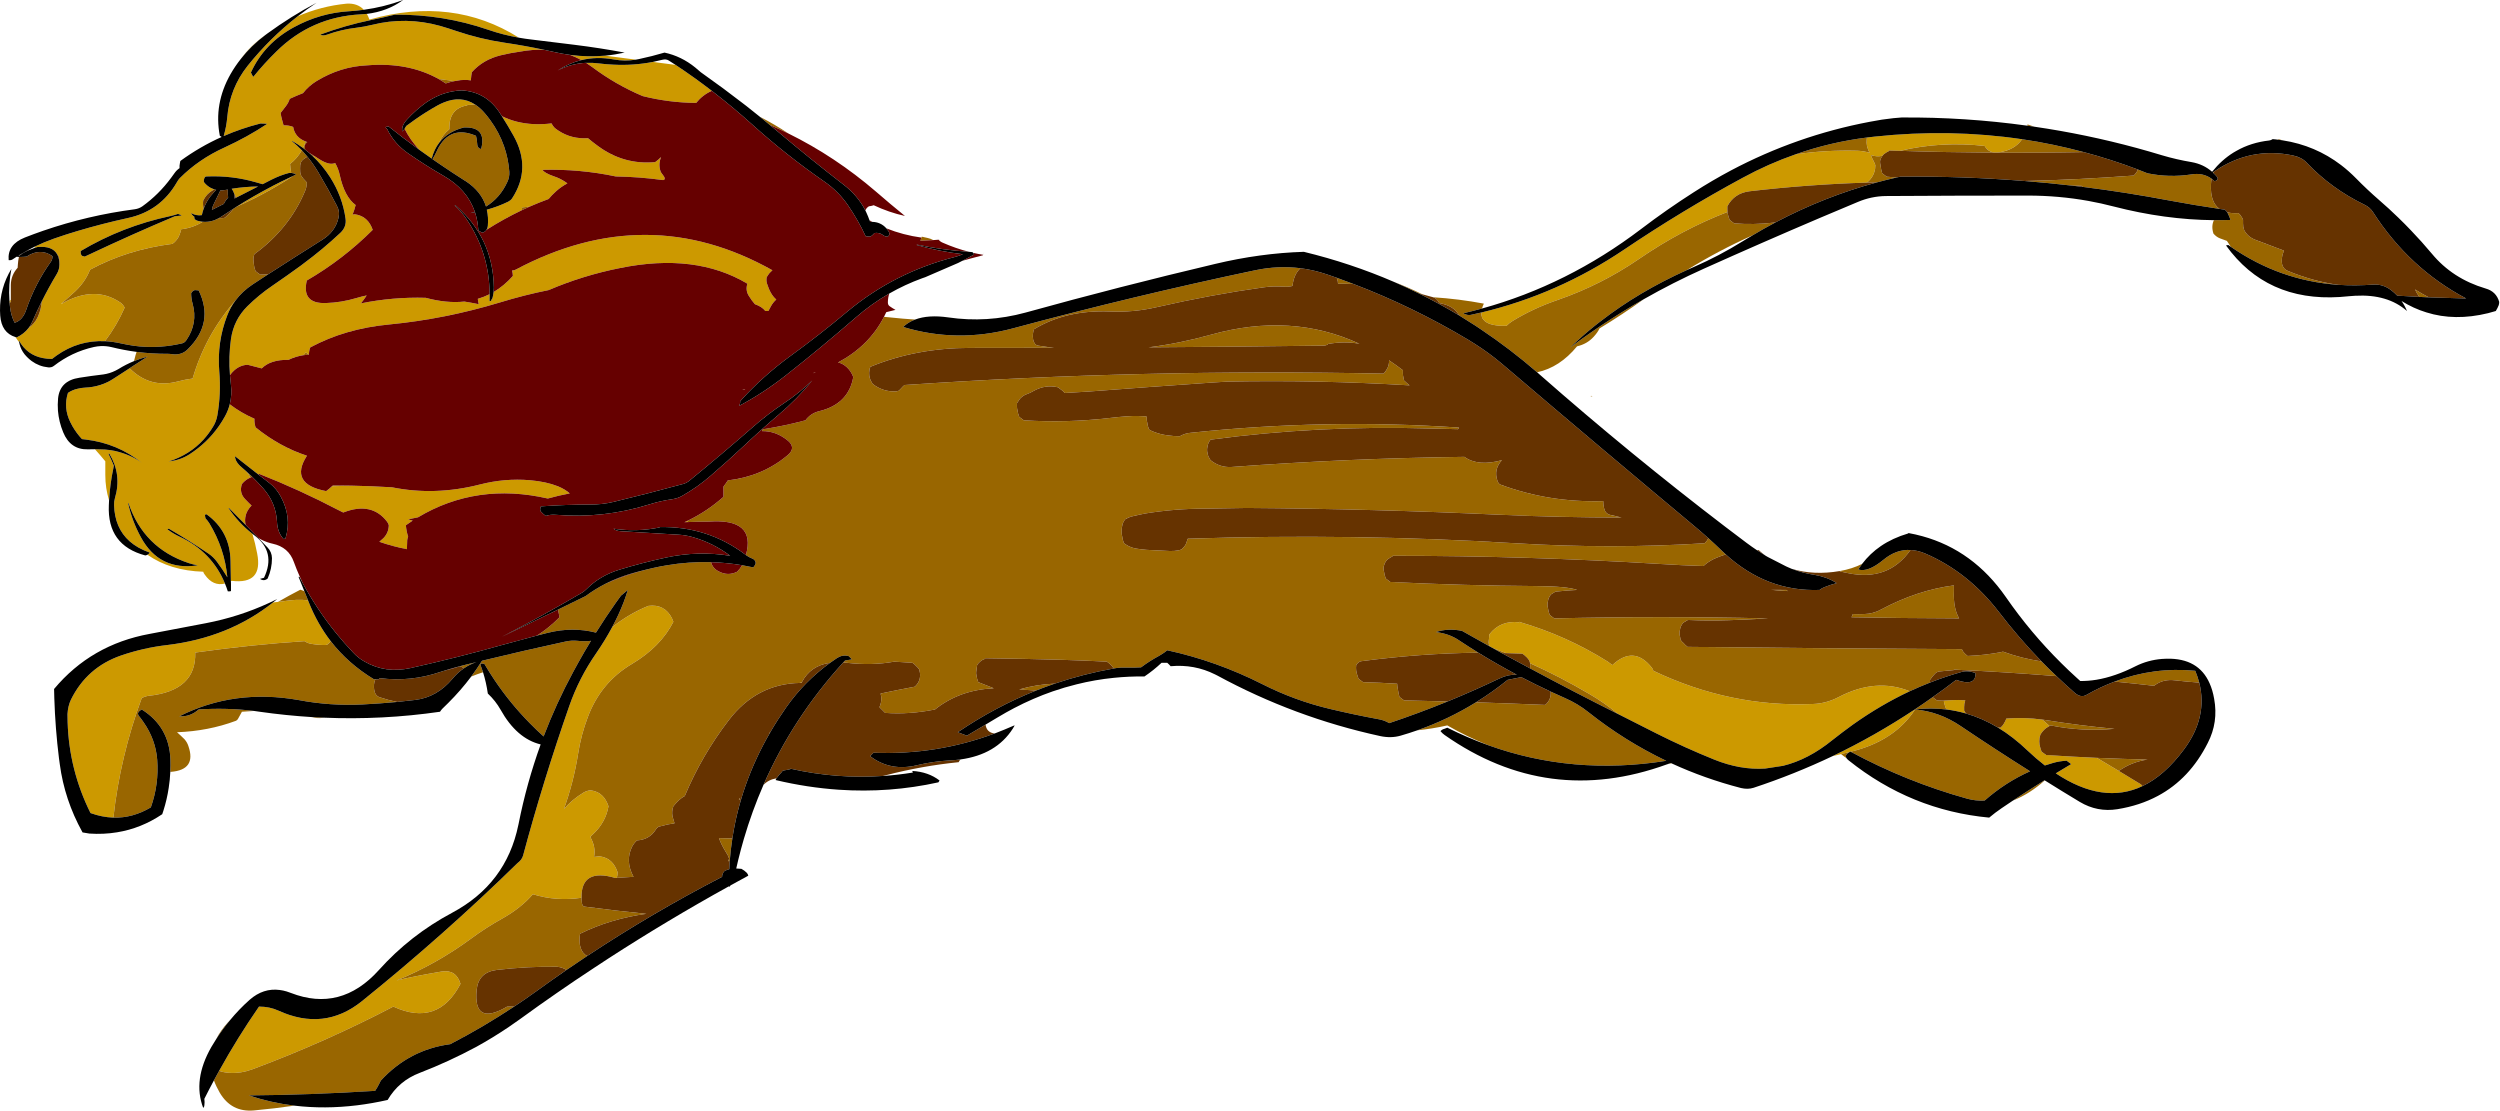
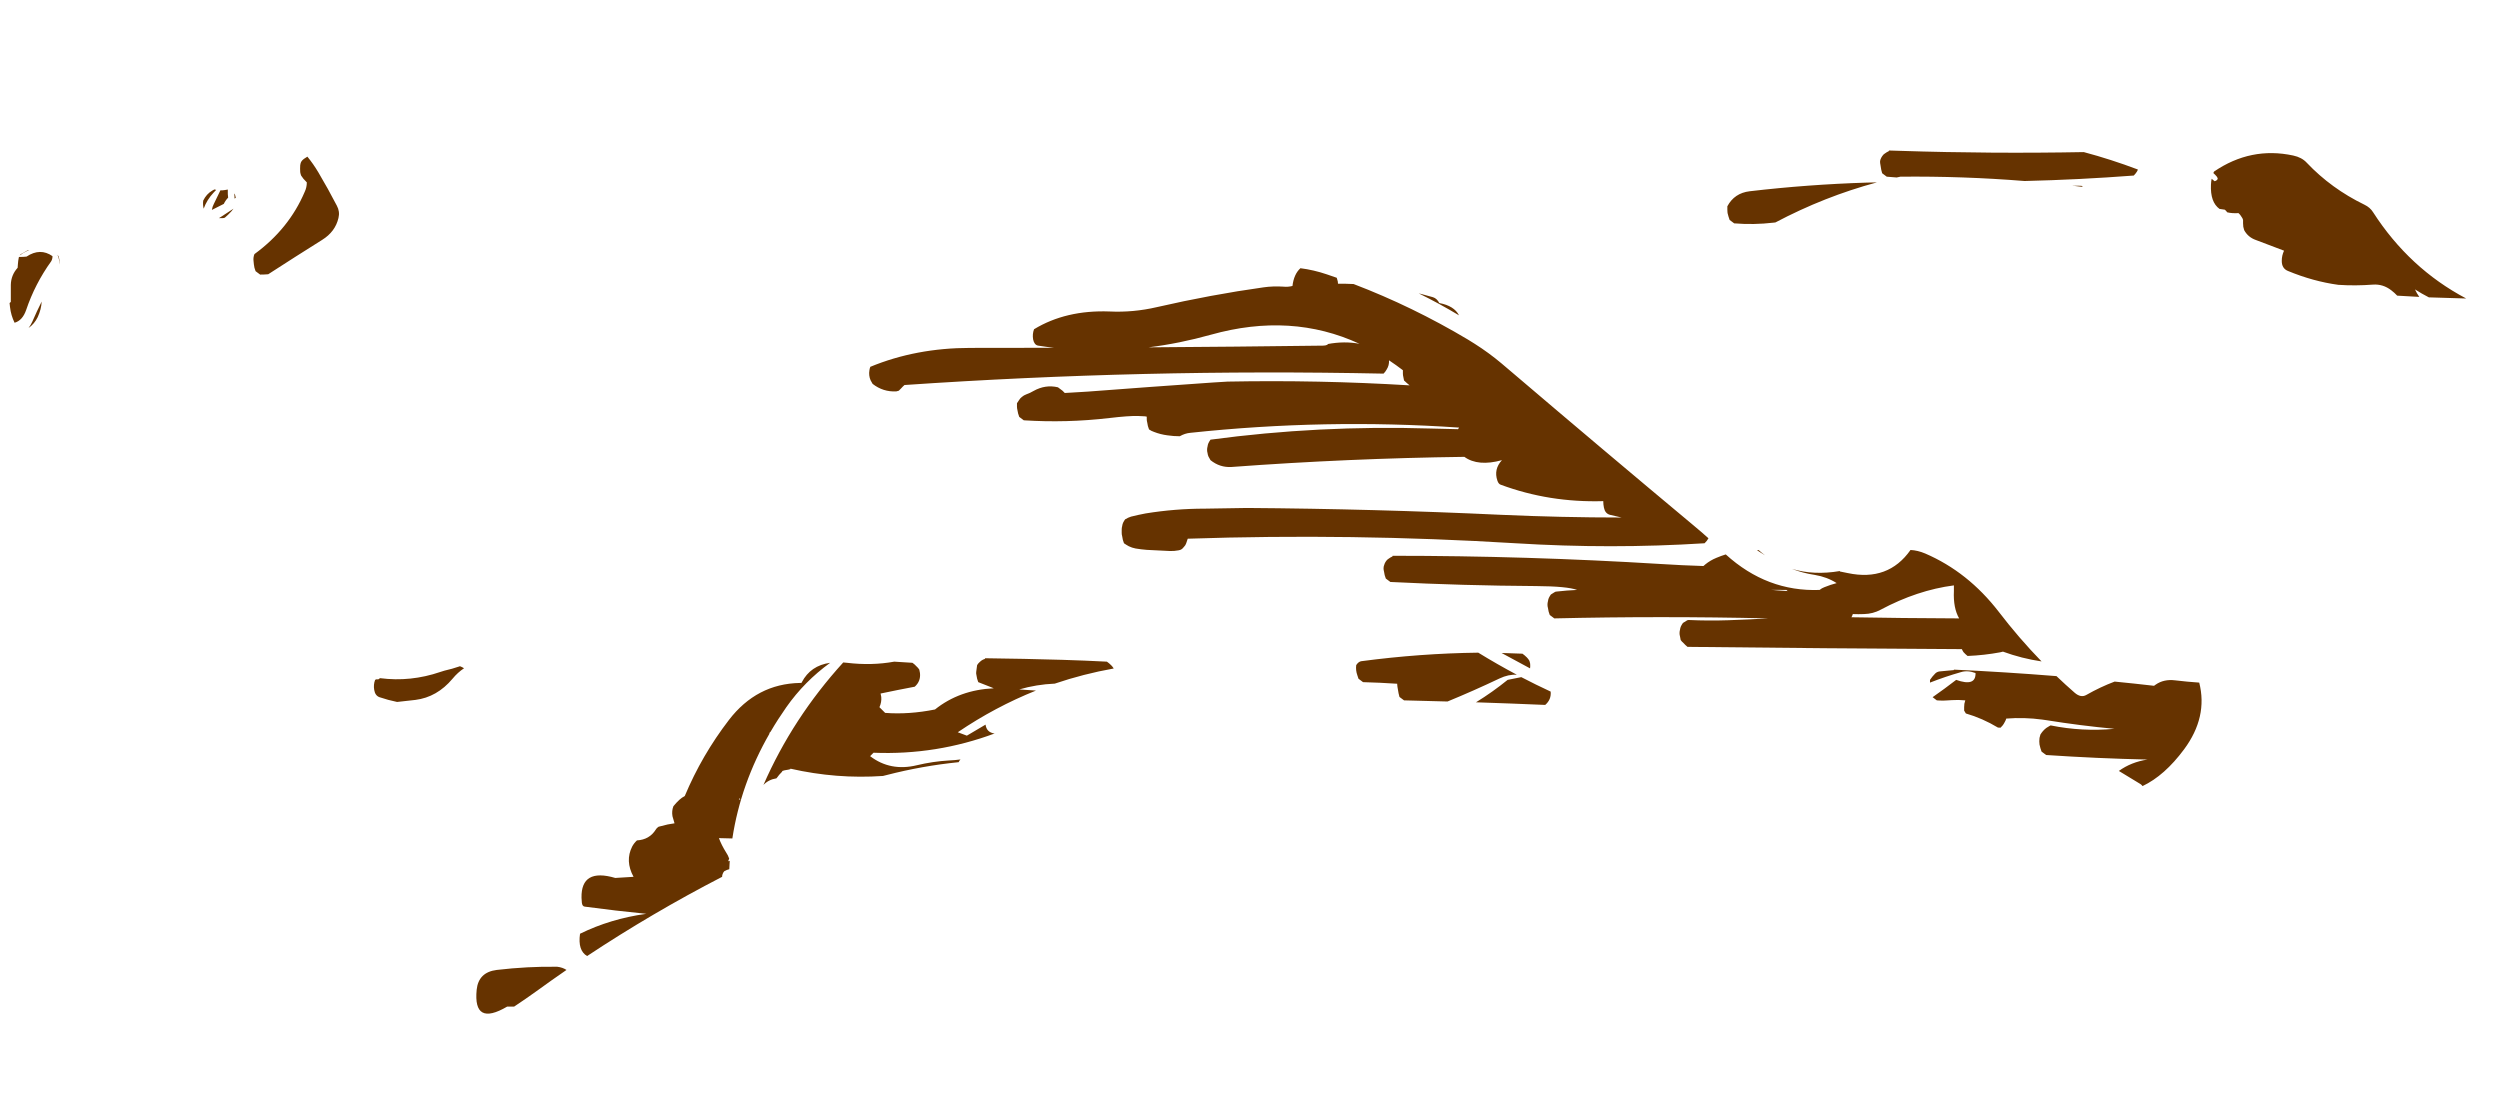
<svg xmlns="http://www.w3.org/2000/svg" version="1.1" width="549px" height="244px">
  <g transform="translate(238.826,137.05)">
-     <path d="M -113.675 -125 Q -109.771 -124.47 -105.9 -124.825 Q -102.546 -124.386 -99.2 -123.95 Q -101.596 -123.542 -104.05 -124 Q -107.782 -124.677 -111.15 -123.85 Q -112.384 -124.525 -113.675 -125 Z M -158.275 -134 Q -158.128 -133.769 -158 -133.5 Q -157.85 -133.15 -157.7 -132.75 Q -139.421 -137.933 -124.875 -128.775 Q -128.303 -129.372 -131.575 -130.5 Q -141.548 -133.93 -152.15 -133.825 Q -154.628 -133.203 -157.35 -132.65 Q -162.995 -131.488 -168.5 -129.45 Q -167.93 -129.1 -166.975 -129.45 Q -163.87 -130.568 -160.625 -130.95 Q -158.833 -131.17 -157.075 -131.6 Q -149.688 -133.453 -142.125 -131.35 Q -140.315 -130.822 -138.575 -130.225 Q -133.422 -128.478 -128.025 -127.675 Q -123.635 -127.032 -119.275 -126.1 Q -121.871 -126.225 -124.7 -125.7 Q -126.6 -125.45 -128.9 -124.9 Q -132.75 -123.95 -135.2 -121.2 Q -135.35 -120.45 -135.4 -119.7 Q -135.42 -119.559 -135.425 -119.4 Q -136.094 -119.5 -136.8 -119.5 Q -137.7 -119.5 -138.6 -119.3 Q -138.84 -119.262 -139.075 -119.225 Q -140.786 -119.495 -142.5 -119.7 Q -149.21 -123.442 -158.2 -122.7 Q -164.05 -122.45 -169.3 -119.25 Q -171.085 -118.151 -172.275 -116.6 Q -173.756 -116.023 -175.2 -115.35 Q -175.446 -114.539 -176 -113.8 Q -176.6 -113 -177.2 -112.25 Q -177.1 -111.5 -176.9 -110.8 Q -176.736 -110.145 -176.55 -109.525 Q -175.374 -109.559 -174.45 -109.175 Q -174.048 -106.865 -171.7 -105.975 Q -171.955 -105.222 -172.275 -104.55 Q -173.403 -105.379 -174.625 -106.075 L -174.725 -106.05 Q -173.588 -105.126 -172.55 -104.05 Q -173.545 -102.27 -175.125 -101.05 Q -175.08 -100.098 -174.875 -99.075 Q -175.094 -99.086 -175.325 -99.075 Q -177.245 -98.583 -179.2 -97.6 Q -180.176 -97.098 -181.15 -96.6 Q -181.858 -96.799 -182.55 -97 Q -187.843 -98.542 -193.45 -98.3 Q -193.488 -98.3 -193.525 -98.3 Q -193.838 -98.268 -193.975 -97.85 Q -194.118 -97.463 -194.05 -97.075 Q -193.445 -96.267 -192.525 -95.775 Q -192.14 -95.579 -191.75 -95.45 Q -191.83 -95.403 -191.925 -95.35 Q -192.054 -95.277 -192.2 -95.2 Q -193.5 -94.45 -194.2 -93 Q -194.317 -92.103 -194.1 -91.225 Q -194.351 -90.54 -194.5 -89.8 Q -195.728 -89.623 -196.85 -90.25 Q -196.64 -89.763 -196.15 -89.45 Q -196.15 -89.308 -196.15 -89.2 Q -196.113 -89.062 -196.075 -88.925 Q -195.792 -88.68 -195.475 -88.575 Q -194.878 -88.406 -194.3 -88.35 Q -196.386 -87.028 -199.05 -86.7 Q -199.156 -86.096 -199.4 -85.5 Q -199.85 -84.3 -200.95 -83.5 Q -210.878 -82.239 -219.05 -77.825 Q -220.236 -74.799 -222.95 -72.5 Q -224.053 -71.53 -225.15 -70.525 Q -225.303 -70.385 -225.45 -70.25 Q -225.304 -70.335 -225.15 -70.425 Q -218.036 -74.423 -212.45 -70.65 Q -211.85 -70.25 -211.45 -69.5 Q -213.146 -65.609 -215.775 -62.125 Q -221.593 -62.38 -226.4 -58.975 Q -226.91 -58.619 -227.4 -58.225 Q -228.487 -58.225 -229.45 -58.425 Q -232.894 -59.099 -234.65 -62.25 Q -234.646 -62.072 -234.625 -61.9 Q -234.812 -62.15 -235 -62.4 Q -235.233 -62.706 -235.425 -63.025 Q -235.303 -62.984 -235.175 -62.95 Q -233.564 -63.708 -232.55 -65.025 Q -231.268 -65.926 -230.55 -67.4 Q -229.753 -69.123 -229.675 -70.825 Q -228.155 -73.883 -226.375 -76.85 Q -225.778 -77.83 -225.775 -78.95 Q -225.681 -79.791 -225.95 -80.75 Q -226.076 -80.952 -226.225 -81.125 Q -227.257 -83.117 -230.625 -82.8 Q -230.938 -82.702 -231.25 -82.6 Q -231.219 -82.748 -231.175 -82.9 Q -229.148 -83.883 -226.975 -84.65 Q -224.46 -85.528 -221.875 -86.3 Q -216.335 -87.948 -210.725 -89.175 Q -203.63 -90.708 -200 -97 Q -199.71 -97.533 -199.35 -97.925 Q -195.185 -102.092 -189.55 -104.65 Q -184.518 -106.953 -180.15 -109.85 Q -180.395 -109.893 -180.675 -109.9 Q -181.2 -109.93 -181.725 -109.925 L -181.725 -109.9 Q -185.837 -108.857 -189.625 -107.2 Q -189.656 -107.221 -189.675 -107.25 L -189.675 -107.3 Q -189.107 -109.222 -188.925 -111.25 Q -188.407 -117.62 -184.425 -122.625 Q -179.558 -128.699 -173.475 -133.45 Q -168.327 -135.699 -162.7 -136.25 Q -160.324 -136.394 -158.925 -134.9 Q -160.548 -134.676 -162.2 -134.575 Q -168.562 -134.185 -174.225 -131.1 Q -180.778 -127.565 -183.725 -121.125 Q -183.68 -120.983 -183.6 -120.875 Q -183.435 -120.49 -183.2 -120.175 Q -180.855 -123.085 -178.125 -125.75 Q -170.49 -133.307 -159.6 -133.9 Q -158.924 -133.935 -158.275 -134 Z M -180.1 -129.7 Q -180.348 -129.511 -180.6 -129.325 Q -183.671 -127.025 -185.95 -124.1 Q -183.906 -126.935 -180.65 -129.3 Q -180.374 -129.501 -180.1 -129.7 Z M -236.45 -71.225 Q -236.45 -70.988 -236.45 -70.75 Q -236.585 -70.632 -236.725 -70.5 Q -236.743 -70.727 -236.75 -70.95 Q -236.604 -71.088 -236.45 -71.225 Z M -214.875 -27.175 Q -215.7 -29.84 -215.7 -32.75 Q -215.7 -34.25 -215.7 -35.75 Q -216.803 -37.089 -217.975 -38.4 Q -216.86 -38.381 -215.75 -38.325 Q -214.658 -38.245 -213.6 -38.025 Q -210.14 -37.225 -207.625 -35.375 Q -213.034 -39.694 -219.975 -40.525 Q -220.392 -40.586 -220.825 -40.625 Q -222.019 -41.899 -222.9 -43.425 Q -223.149 -43.865 -223.375 -44.325 Q -224.95 -47.515 -223.9 -50.775 Q -222.92 -51.435 -221.8 -51.675 Q -220.988 -51.888 -220.175 -51.925 Q -216.645 -52.068 -213.85 -53.925 Q -212.091 -55.076 -210.375 -56.175 Q -210.085 -55.886 -209.775 -55.625 Q -205.505 -51.814 -199.9 -53.25 Q -198.095 -53.73 -196.525 -53.925 Q -193.71 -63.547 -187.1 -71.075 Q -188.235 -69.574 -188.925 -67.775 Q -191.2 -61.93 -190.675 -55.525 Q -190.258 -50.592 -191.1 -45.8 Q -191.347 -44.44 -192.05 -43.325 Q -192.509 -42.565 -193.025 -41.875 Q -193.558 -41.15 -194.15 -40.5 Q -197.169 -37.194 -201.75 -35.725 Q -199.26 -35.975 -197.225 -37.275 Q -195.298 -38.526 -193.7 -40.05 Q -192.909 -40.805 -192.2 -41.625 Q -190.613 -43.459 -189.425 -45.625 Q -188.716 -46.905 -188.375 -48.275 Q -185.861 -46.349 -182.95 -45.1 Q -183.013 -44.232 -182.7 -43.2 Q -177.405 -38.926 -171.425 -36.975 Q -175.402 -30.764 -167.2 -29.2 Q -166.85 -29.45 -166.5 -29.75 Q -166.207 -30.007 -165.925 -30.275 Q -163.805 -30.317 -161.7 -30.4 Q -157.348 -30.324 -153 -30.05 Q -152.902 -30.044 -152.8 -30.05 Q -143.32 -28.122 -133.45 -30.65 Q -128 -32.05 -122.5 -31.6 Q -118.809 -31.267 -116.35 -30.275 Q -116.406 -30.263 -116.45 -30.25 Q -116.365 -30.248 -116.275 -30.25 Q -114.742 -29.607 -113.7 -28.7 Q -116.169 -28.238 -118.525 -27.575 Q -134.142 -31.146 -147.025 -23.45 Q -148.107 -23.231 -149.2 -23 Q -148.699 -22.855 -148.2 -22.725 Q -148.954 -22.226 -149.7 -21.7 Q -149.562 -20.266 -149.2 -19.2 Q -149.35 -18.85 -149.4 -18.45 Q -149.45 -17.7 -149.45 -16.95 Q -149.45 -16.7 -149.45 -16.45 Q -152.565 -17.039 -155.525 -18.075 Q -155.05 -18.461 -154.6 -18.9 Q -153.45 -20.1 -153.45 -21.75 Q -153.6 -22.15 -153.8 -22.45 Q -157.2 -26.95 -163.45 -24.5 Q -163.95 -24.75 -164.45 -25 Q -173.05 -29.5 -181.95 -33 Q -181.95 -32.9 -182 -32.9 Q -182.056 -32.881 -182.1 -32.85 Q -184.143 -34.44 -186.15 -36.025 Q -186.694 -36.454 -187.225 -36.875 Q -187.198 -35.954 -186.425 -35.075 Q -186.137 -34.745 -185.75 -34.425 Q -185.239 -33.994 -184.75 -33.55 Q -184.229 -32.924 -183.825 -32.175 Q -184.067 -32.067 -184.3 -31.95 Q -185.1 -31.5 -185.7 -30.75 Q -186.35 -28.85 -185 -27.45 Q -184.591 -27.018 -184.175 -26.6 Q -183.881 -26.31 -183.575 -26.025 Q -184.035 -25.618 -184.375 -25.025 Q -184.586 -24.673 -184.75 -24.25 Q -184.812 -24.074 -184.85 -23.9 Q -185.151 -22.82 -184.875 -21.775 Q -186.714 -23.636 -188.55 -25.5 L -188.65 -25.475 Q -186.462 -22.232 -183.4 -19.825 Q -182.762 -17.693 -182.35 -15.5 Q -181 -8.65 -187.95 -9.5 Q -188.032 -9.455 -188.125 -9.425 Q -188.171 -11.632 -188.2 -13.85 Q -188.305 -20.357 -193.45 -24.1 Q -193.87 -24.17 -193.8 -23.75 Q -193.733 -23.47 -193.7 -23.225 Q -193.235 -22.735 -192.875 -22.175 Q -189.488 -16.61 -188.9 -10.275 Q -189.95 -12.027 -191.175 -13.675 Q -191.947 -14.72 -193 -15.45 Q -197.235 -18.323 -201.75 -20.95 Q -201.925 -20.917 -202.1 -20.85 Q -200.838 -19.868 -199.4 -19.2 Q -192.273 -15.856 -189.425 -8.9 Q -192.038 -8.251 -193.85 -10.85 Q -194.1 -11.15 -194.2 -11.5 Q -201.435 -11.725 -206.45 -15.225 Q -206.138 -15.385 -205.95 -15.7 Q -207.32 -16.181 -208.45 -16.825 Q -212.606 -19.205 -213.525 -23.825 Q -213.738 -24.895 -213.775 -26.1 Q -213.81 -26.902 -213.6 -27.6 Q -212.03 -32.815 -214.8 -37.4 Q -215.045 -37.468 -214.975 -37.325 Q -214.347 -36.068 -213.825 -34.775 Q -213.857 -34.495 -213.925 -34.25 Q -214.68 -30.72 -214.875 -27.175 Z M -210.6 -26.55 L -210.7 -26.55 Q -209.825 -22.632 -207.9 -19.1 Q -203.843 -11.607 -195.375 -12.9 Q -196.422 -13.08 -197.4 -13.4 Q -207.272 -16.685 -210.6 -26.55 Z M -213.925 42.5 Q -216.395 42.419 -218.95 41.5 Q -223.656 32.042 -223.975 21.55 Q -224 20.773 -224 20 Q -223.996 19.86 -224 19.725 Q -223.899 17.99 -223.25 16.6 Q -219.75 9.5 -212.25 6.9 Q -207.3 5.2 -202.1 4.6 Q -188.595 2.978 -178.875 -4.75 Q -178.322 -4.812 -177.775 -4.875 Q -177.233 -4.94 -176.7 -5 Q -173.464 -5.546 -171.175 -5.2 Q -171.092 -4.979 -171 -4.75 Q -169.125 -0.054 -166.2 3.75 Q -166.482 4.16 -166.95 4.5 Q -167.2 4.6 -167.45 4.6 Q -169.2 4.6 -170.9 4.25 Q -171.45 4.1 -171.95 3.75 Q -183.55 4.5 -195.95 6.25 Q -195.7 14.65 -206.2 15.75 Q -206.95 15.85 -207.7 16.25 Q -212.434 29.086 -213.925 42.5 Z M 167.325 28.1 Q 166.398 28.327 165.475 28.55 Q 164.532 28.776 163.6 29 Q 172.934 24.531 181.65 18.75 Q 181.69 18.753 181.725 18.75 Q 177.222 25.663 167.7 28 Q 167.632 28.017 167.575 28.025 Q 167.533 28.018 167.5 28 Q 167.405 28.047 167.325 28.1 Z M 261.525 -106.5 L 261.5 -106.4 L 261.5 -106.5 Z M 174.575 -102.85 Q 173.389 -102.537 172 -103 Q 172.15 -102.65 172.3 -102.3 Q 172.5 -101.9 172.7 -101.5 Q 172.9 -101.15 173 -100.75 Q 173 -100.4 172.95 -100 Q 172.65 -98.2 171.25 -97.05 Q 171.184 -96.994 171.125 -96.95 Q 158.241 -96.551 145.4 -95.05 Q 142.05 -94.65 140.5 -91.75 Q 140.5 -91.4 140.5 -91 Q 140.5 -90.766 140.525 -90.5 Q 130.421 -86.598 121.05 -80.15 Q 112.8 -74.5 103.3 -71.2 Q 97.9 -69.35 93.4 -66.6 Q 93.343 -66.566 93.275 -66.525 Q 92.601 -66.101 92 -65.5 Q 88.536 -65.42 87.25 -66.525 Q 86.402 -67.222 86.475 -68.425 Q 103.253 -72.425 117.85 -82.25 Q 130.45 -90.75 143.85 -98 Q 149.507 -101.076 155.45 -103.15 Q 162.06 -104.132 169 -103.95 Q 170.4 -103.9 171.75 -103.5 Q 171.65 -103.75 171.5 -104 Q 171 -105.1 171.1 -106.25 Q 171.12 -106.552 171.15 -106.85 Q 171.997 -106.961 172.85 -107.05 Q 189.419 -108.823 205.225 -106.475 Q 203.654 -104.145 200.2 -103.6 Q 198 -103.25 197 -105 Q 187.491 -106.079 178.425 -103.925 Q 177.215 -103.957 176 -104 Q 176 -103.9 175.95 -103.85 Q 175.5 -103.65 175.1 -103.35 Q 174.793 -103.175 174.575 -102.85 Z M 91.9 6.375 Q 90.43 5.791 88.95 5.25 Q 88.676 5.103 88.4 4.95 Q 88.029 4.562 88.1 3.75 Q 88.15 3 88.25 2.25 Q 90.65 -0.85 94.75 -0.4 L 94.75 -0.5 Q 105.2 2.55 114.25 8.25 Q 114.75 8.6 115.25 9 Q 119.95 4.6 123.9 9.55 Q 124.15 9.85 124.25 10.25 Q 141.1 18.3 159.25 17.55 Q 162.2 17.45 164.9 16.05 Q 173.117 11.737 180.55 14.75 Q 174.137 17.765 168.1 22.05 Q 165.75 23.75 163.6 25.45 Q 158.324 29.749 152.725 31.125 Q 150.764 31.447 148.8 31.725 Q 143.347 32.074 137.6 29.75 Q 131.05 27.1 124.9 24 Q 121.05 22.05 117.2 20.1 Q 116.82 19.91 116.45 19.725 Q 113.529 17.277 110.2 15.35 Q 103.727 11.533 97.175 8.6 Q 97.121 8.281 97 8 Q 96.75 7.6 96.45 7.3 Q 96 6.85 95.5 6.5 Q 93.708 6.43 91.9 6.375 Z M 90 -7.9 L 90 -8 L 90.025 -8 Z M 226.475 32.25 Q 228.89 33.705 231.25 35.15 Q 231.492 35.319 231.675 35.575 Q 223.043 39.694 212.625 32.775 Q 214.304 31.755 216 30.75 Q 215.5 30.35 215 30 Q 213.35 30.1 212 30.5 Q 211.108 30.76 210.225 31.05 Q 208.244 29.512 206.45 27.8 Q 203.297 24.775 199.925 22.725 Q 200.21 22.75 200.5 22.75 Q 200.75 22.5 201 22.2 Q 201.25 21.85 201.45 21.45 Q 201.65 21.1 201.75 20.75 Q 205.715 20.435 209.675 20.975 Q 210.475 21.652 211.25 22.375 Q 210.883 22.578 210.55 22.8 Q 210.15 23.1 209.8 23.5 Q 209.5 23.85 209.25 24.25 Q 209.15 24.6 209.05 25 Q 209 25.35 209 25.75 Q 209 26.1 209.05 26.45 Q 209.15 26.85 209.25 27.25 Q 209.4 27.6 209.5 28 Q 210 28.35 210.5 28.75 Q 216.091 29.123 221.65 29.375 Q 224.091 30.816 226.475 32.25 Z M 188.025 16.8 Q 188.518 16.789 189 16.75 Q 189.4 16.75 189.8 16.7 Q 191.25 16.6 192.75 16.75 Q 192.65 17.1 192.55 17.5 Q 192.5 17.85 192.5 18.25 Q 192.5 18.6 192.5 19 Q 192.667 19.333 192.875 19.625 Q 190.77 19.02 188.6 18.75 Q 188.324 18.178 188.15 17.45 Q 188.064 17.119 188.025 16.8 Z M 181.8 18.65 Q 181.778 18.685 181.75 18.725 Q 181.714 18.721 181.675 18.725 Q 181.734 18.686 181.8 18.65 Z M -172.175 -59.05 Q -173.911 -58.79 -175.475 -58.025 Q -179.381 -58.099 -181.35 -56.15 Q -182.897 -56.523 -184.45 -56.95 Q -186.6 -56.85 -188.15 -54.9 Q -188.246 -54.778 -188.325 -54.65 Q -188.658 -58.687 -188.1 -62.65 Q -187.468 -66.843 -184.525 -69.775 Q -181.968 -72.3 -179.025 -74.3 Q -175.888 -76.448 -172.825 -78.675 Q -172.518 -78.915 -172.2 -79.15 Q -167.928 -82.31 -164.075 -85.925 Q -162.672 -87.255 -162.95 -89.075 Q -163.622 -93.863 -166.325 -98.125 Q -168.036 -100.792 -170.25 -102.85 Q -169.971 -102.789 -169.7 -102.725 Q -169.252 -102.44 -168.8 -102.15 Q -166.505 -100.657 -165.225 -101.25 Q -164.502 -99.995 -164.2 -98.55 Q -163.155 -93.802 -160.725 -92.025 Q -160.996 -90.949 -161.4 -89.925 Q -161.178 -89.97 -160.95 -90 Q -158.35 -89.65 -157.25 -87.25 Q -157.116 -86.938 -156.975 -86.575 Q -163.483 -80.075 -171.45 -75.45 Q -172.65 -70.3 -167.25 -70.5 Q -163.9 -70.6 -160.55 -71.6 Q -159.435 -71.941 -158.3 -72.175 Q -158.884 -71.277 -159.575 -70.425 Q -152.557 -71.857 -145.35 -71.65 Q -140.747 -70.41 -136.85 -70.825 Q -135.284 -70.58 -133.7 -70.25 Q -133.84 -70.857 -133.9 -71.425 Q -132.55 -71.824 -131.3 -72.45 Q -131.295 -71.681 -131.325 -70.9 Q -131.15 -70.932 -130.975 -71 Q -130.972 -71.112 -130.9 -71.225 Q -130.835 -71.393 -130.7 -71.525 Q -130.505 -72.208 -130.425 -72.925 Q -128.133 -74.277 -126.2 -76.45 Q -126.224 -77.093 -126.375 -77.65 Q -125.917 -77.646 -125.55 -77.85 Q -96.75 -93.15 -69.2 -77.7 Q -69.6 -77.35 -69.95 -76.95 Q -70.2 -76.6 -70.45 -76.2 Q -70.6 -75.45 -70.4 -74.8 Q -69.634 -72.336 -68.35 -71.275 Q -69.024 -70.692 -69.5 -69.85 Q -69.822 -69.303 -70.075 -68.775 Q -70.418 -68.722 -70.775 -68.775 Q -71.477 -69.689 -73.05 -70.25 Q -73.718 -70.993 -74.4 -72.1 Q -75.15 -73.3 -74.7 -74.75 Q -86.1 -81.55 -102.6 -78.2 Q -110.829 -76.567 -118.325 -73.35 Q -123.702 -72.274 -129.15 -70.6 Q -141.05 -67 -153.3 -65.8 Q -163 -64.9 -170.7 -60.75 Q -170.981 -60.012 -170.975 -59.2 Q -171.365 -59.407 -171.675 -59.65 Q -171.927 -59.357 -172.175 -59.05 Z M -174.7 -98.3 L -174.7 -98.25 Q -180.55 -94.432 -186.9 -91.65 Q -183.153 -94.002 -179.25 -96.05 Q -179.178 -96.034 -179.1 -96.025 Q -179.164 -96.05 -179.225 -96.075 Q -176.996 -97.231 -174.7 -98.3 Z M -187.425 -94.575 Q -187.588 -95.131 -187.95 -95.6 Q -185.042 -96.057 -182.15 -96.1 Q -184.612 -94.84 -187.05 -93.6 Q -187.092 -93.918 -187.2 -94.25 Q -187.307 -94.422 -187.425 -94.575 Z M -198.95 -89.725 Q -198.983 -89.793 -199.05 -89.825 Q -199.4 -89.968 -199.75 -90.075 Q -200.483 -89.803 -201.425 -89.6 Q -211.963 -87.355 -221.1 -81.925 Q -221.1 -81.783 -221.1 -81.675 Q -221.138 -81.223 -220.825 -80.875 Q -220.508 -80.805 -220.225 -80.7 Q -219.738 -80.908 -219.25 -81.15 Q -209.903 -85.56 -200.45 -89.55 Q -199.683 -89.62 -198.95 -89.725 Z M -146.775 -104.175 Q -148.912 -106.536 -149.975 -108.775 Q -149.867 -108.951 -149.775 -109.125 Q -149.705 -109.263 -149.6 -109.4 Q -148.668 -110.111 -147.7 -110.775 Q -145.323 -112.453 -142.775 -113.875 Q -142.094 -114.257 -141.425 -114.525 Q -137.6 -116.13 -134.5 -114.1 Q -135.331 -114.081 -136.2 -114 Q -136.2 -113.9 -136.25 -113.9 Q -140.15 -113.25 -140.15 -109 Q -140.149 -108.833 -140.15 -108.675 Q -141.688 -107.424 -142.35 -105.75 Q -143.497 -104.266 -144.025 -102.225 Q -145.408 -103.188 -146.775 -104.175 Z M -122.575 -91.65 Q -123.399 -91.609 -124.2 -91.5 Q -124.198 -91.19 -124.2 -90.9 Q -128.222 -88.982 -132 -86.575 Q -131.749 -86.913 -131.7 -87.425 Q -131.531 -89.336 -131.925 -91 Q -129.478 -91.662 -127.2 -92.775 Q -126.665 -93.055 -126.375 -93.475 Q -122.043 -100.095 -126.075 -107.275 Q -127.283 -109.445 -128.625 -111.55 Q -125.534 -110.004 -121.75 -109.8 Q -119.821 -109.698 -117.7 -109.95 Q -117.35 -109.2 -116.75 -108.75 Q -116.466 -108.536 -116.175 -108.35 Q -113.327 -106.473 -109.7 -106.7 Q -108.7 -105.85 -107.6 -105.05 Q -101.9 -100.8 -94.95 -101.45 Q -94.6 -101.7 -94.25 -102 Q -93.958 -102.255 -93.7 -102.525 L -93.675 -102.525 Q -93.711 -102.416 -93.75 -102.3 Q -94.3 -100.75 -93.7 -99.25 Q -93.45 -98.9 -93.2 -98.55 Q -92.85 -98.15 -92.85 -97.75 L -92.85 -97.725 Q -92.901 -97.628 -93.2 -97.5 Q -98.391 -98.217 -103.6 -98.3 Q -111.464 -99.967 -119.7 -99.75 Q -119.25 -99.05 -117.25 -98.35 Q -115.85 -97.9 -114.6 -97.05 Q -114.41 -96.921 -114.225 -96.775 Q -115.533 -96.098 -116.65 -95.1 Q -117.681 -94.179 -118.35 -93.35 Q -120.494 -92.561 -122.575 -91.65 Z M -82.5 -117.1 Q -84.502 -116.236 -85.95 -114.45 Q -91.95 -114.5 -97.7 -115.95 Q -103.6 -118.45 -108.75 -122.3 Q -109.428 -122.808 -110.125 -123.25 Q -108.762 -123.31 -107.35 -123.125 Q -105.708 -122.918 -104.1 -122.85 Q -99.732 -122.621 -95.45 -123.45 Q -92.963 -123.127 -90.475 -122.8 Q -86.422 -120.116 -82.5 -117.1 Z M -111.125 60.1 Q -116.654 60.922 -121.8 59.325 Q -124.455 62.39 -128.6 64.7 Q -132.1 66.65 -135.35 69.05 Q -142.95 74.65 -151.7 78.25 Q -148 77.35 -141.85 76.3 Q -138.65 75.8 -137.7 79 Q -142.65 88.5 -152.45 84 Q -167.4 91.8 -183.35 97.75 Q -185.9 98.7 -188.4 98.55 Q -189.811 98.462 -190.7 98.1 Q -186.698 90.858 -181.95 84 Q -179.6 84 -177.65 84.9 Q -167.65 89.45 -159.4 82.85 Q -141.3 68.25 -125.2 52.5 Q -124.2 51.75 -123.95 50.8 Q -119.5 34.25 -113.8 17.95 Q -111.65 11.8 -107.9 6.4 Q -105.918 3.519 -104.4 0.675 Q -100.675 -2.278 -96.45 -4 Q -92.85 -4.45 -91.25 -1.25 Q -91.1 -0.9 -90.95 -0.5 Q -93.75 5 -100.05 8.75 Q -106.9 12.8 -109.75 20.45 Q -111.2 24.25 -111.85 28.35 Q -112.842 34.671 -115 40.65 Q -113.294 38.579 -110.6 36.95 Q -109.95 36.6 -109.2 36.5 Q -106.6 36.8 -105.5 39.25 Q -105.35 39.6 -105.2 40 Q -105.8 43.45 -108.45 46 Q -108.85 46.35 -109.2 46.75 Q -107.938 48.943 -108.375 51.125 Q -107.78 51.069 -107.2 51 Q -104.6 51.3 -103.5 53.75 Q -103.35 54.1 -103.2 54.5 Q -103.2 55.143 -103.375 55.725 Q -103.534 55.737 -103.7 55.75 Q -111.25 53.527 -111.125 60.1 Z M -87.825 -22.4 Q -88.173 -22.383 -88.525 -22.375 Q -88.108 -22.552 -87.7 -22.75 Q -87.755 -22.569 -87.825 -22.4 Z M -75.775 -51.475 Q -75.815 -51.473 -75.85 -51.475 Q -75.703 -51.506 -75.55 -51.525 Q -75.665 -51.498 -75.775 -51.475 Z M -63.175 12.925 Q -62.969 12.839 -62.75 12.775 Q -62.785 12.845 -62.825 12.925 Q -63.003 12.924 -63.175 12.925 Z" fill="#CC9900" />
-     <path d="M 58.425 -74.675 Q 56.716 -74.758 55 -74.75 Q 55 -75 54.95 -75.25 Q 54.851 -75.67 54.725 -76.05 Q 56.584 -75.39 58.425 -74.675 Z M 146.05 -85.375 Q 138.639 -82.07 131.625 -77.75 Q 121.043 -72.99 112.7 -66.525 Q 109.922 -64.398 107.4 -62.075 Q 106.691 -61.419 106 -60.75 Q 106.844 -61.382 107.7 -62 Q 108.204 -62.368 108.7 -62.725 Q 110.646 -64.119 112.625 -65.45 Q 117.29 -68.577 122.15 -71.35 Q 117.404 -67.935 112.425 -64.925 Q 112.041 -64.068 111.15 -63.1 Q 109.7 -61.5 107.5 -61 Q 103.68 -56.348 98.725 -55.3 Q 92.808 -60.418 86.45 -64.675 Q 85.834 -65.089 85.225 -65.5 Q 83.41 -66.679 81.575 -67.8 Q 80.516 -69.889 77.25 -70.5 Q 76.72 -71.511 75.875 -71.775 Q 81.549 -71.412 87.025 -70.375 Q 86.76 -69.802 86.625 -69.3 Q 84.577 -68.731 82.5 -68.25 Q 83.4 -67.75 84.15 -67.9 Q 85.314 -68.147 86.475 -68.425 Q 86.402 -67.222 87.25 -66.525 Q 88.536 -65.42 92 -65.5 Q 92.601 -66.101 93.275 -66.525 Q 93.343 -66.566 93.4 -66.6 Q 97.9 -69.35 103.3 -71.2 Q 112.8 -74.5 121.05 -80.15 Q 130.421 -86.598 140.525 -90.5 Q 140.533 -90.383 140.55 -90.25 Q 140.65 -89.9 140.75 -89.5 Q 140.9 -89.15 141 -88.75 Q 141.5 -88.4 142 -88 Q 146.3 -87.65 150.6 -88.15 Q 150.825 -88.175 151.05 -88.2 Q 148.525 -86.865 146.05 -85.375 Z M -37.875 -66.875 Q -39.386 -66.296 -40.5 -65.25 Q -28.6 -61.65 -16.35 -64.95 Q 10 -72.05 36.8 -77.7 Q 41.862 -78.763 46.75 -78.15 Q 45.307 -76.843 45 -74.25 Q 44 -74 43.05 -74.1 Q 40.75 -74.25 38.65 -73.95 Q 27.2 -72.35 15.2 -69.6 Q 10.05 -68.4 4.8 -68.65 Q -4.75 -69 -11.75 -64.75 Q -12.15 -63.7 -11.95 -62.5 Q -11.7 -61.3 -10.85 -61.15 Q -9.119 -60.879 -7.375 -60.675 Q -16.567 -60.65 -25.75 -60.65 Q -37.65 -60.65 -47.7 -56.5 Q -47.85 -56.15 -47.9 -55.75 Q -48.1 -54.6 -47.65 -53.55 Q -47.45 -53.15 -47.2 -52.75 Q -44.9 -50.95 -42 -51.1 Q -41.7 -51.15 -41.45 -51.25 Q -41.2 -51.5 -40.95 -51.75 Q -40.6 -52.15 -40.2 -52.5 Q 12.4 -56.1 65 -55 Q 65.4 -55.4 65.65 -55.85 Q 66.278 -56.816 66.2 -57.925 Q 67.743 -56.903 69.25 -55.75 Q 69.25 -55.4 69.25 -55 Q 69.25 -54.65 69.35 -54.25 Q 69.4 -53.9 69.5 -53.5 Q 70.104 -52.922 70.725 -52.425 Q 50.768 -53.634 30.75 -53.25 Q 29.15 -53.15 27.5 -53.05 Q 13.75 -52.1 0 -51.05 Q -2.5 -50.9 -5 -50.75 Q -5.25 -51 -5.5 -51.25 Q -6 -51.65 -6.5 -52 Q -9.25 -52.65 -11.85 -51.2 Q -12.6 -50.75 -13.45 -50.45 Q -14 -50.25 -14.4 -49.9 Q -14.75 -49.65 -15 -49.25 Q -15.25 -48.9 -15.5 -48.5 Q -15.5 -48.15 -15.5 -47.75 Q -15.5 -47.4 -15.4 -47 Q -15.35 -46.65 -15.25 -46.25 Q -15.1 -45.9 -15 -45.5 Q -14.5 -45.15 -14 -44.75 Q -4.6 -44.15 4.8 -45.25 Q 9 -45.75 11.05 -45.7 Q 13.15 -45.65 13 -45.5 Q 13 -45.25 13 -45 Q 13 -44.65 13.1 -44.3 Q 13.15 -43.9 13.25 -43.5 Q 13.4 -43.15 13.5 -42.75 Q 14 -42.4 14.6 -42.2 Q 16 -41.65 17.55 -41.45 Q 18.9 -41.25 20.25 -41.25 Q 21.4 -41.9 22.55 -42 Q 52.183 -45.16 81.6 -43.15 Q 81.491 -42.975 81.35 -42.8 Q 78.305 -42.846 75.25 -42.95 Q 50.8 -43.7 27 -40.5 Q 26.75 -40.15 26.55 -39.75 Q 26.4 -39.4 26.35 -39 Q 26.25 -38.65 26.25 -38.25 Q 26.25 -37.9 26.35 -37.55 Q 26.4 -37.15 26.55 -36.8 Q 26.75 -36.4 27 -36 Q 29.05 -34.35 31.6 -34.5 Q 57.222 -36.397 82.75 -36.725 Q 85.749 -34.553 91 -36 Q 89.15 -34 90 -31.5 Q 90.25 -30.75 90.75 -30.6 Q 101.4 -26.65 113.25 -27 Q 113.25 -26.25 113.4 -25.55 Q 113.65 -24.3 114.7 -24 Q 115.986 -23.68 117.275 -23.4 Q 104.015 -23.407 90.75 -24 Q 62.9 -25.3 35 -25.5 Q 30.4 -25.4 25.75 -25.35 Q 19.2 -25.35 12.75 -24.3 Q 11.15 -24 9.55 -23.6 Q 8.9 -23.4 8.25 -23 Q 8 -22.65 7.8 -22.25 Q 7.65 -21.9 7.6 -21.5 Q 7.5 -21.15 7.5 -20.75 Q 7.5 -20.4 7.5 -20 Q 7.5 -19.65 7.6 -19.3 Q 7.65 -18.9 7.75 -18.5 Q 7.9 -18.15 8 -17.75 Q 8.5 -17.4 9.05 -17.1 Q 9.75 -16.75 10.55 -16.6 Q 11.75 -16.4 13 -16.3 Q 15.5 -16.15 18 -16.05 Q 19 -16 20 -16.2 Q 20.4 -16.25 20.75 -16.5 Q 21.15 -16.9 21.45 -17.3 Q 21.65 -17.65 21.75 -18 Q 21.9 -18.4 22 -18.75 Q 58.05 -19.95 94 -17.75 Q 114.95 -16.45 135.5 -17.75 Q 135.75 -18 136 -18.3 Q 136.186 -18.561 136.35 -18.85 Q 137.877 -17.473 139.35 -16.05 Q 139.751 -15.665 140.15 -15.3 Q 139.141 -14.989 138.1 -14.55 Q 136.75 -14 135.65 -13.1 Q 135.444 -12.935 135.25 -12.75 Q 130.546 -12.895 125.8 -13.2 Q 96.45 -15 67 -15 Q 67 -14.9 66.95 -14.85 Q 66.5 -14.65 66.1 -14.35 Q 65.75 -14.15 65.5 -13.75 Q 65.25 -13.4 65.15 -13 Q 65 -12.65 65 -12.25 Q 65 -11.9 65.1 -11.55 Q 65.15 -11.15 65.25 -10.75 Q 65.4 -10.4 65.5 -10 Q 66 -9.65 66.5 -9.25 Q 82.5 -8.45 98.5 -8.35 Q 105.35 -8.3 107.5 -7.5 Q 105.25 -7.4 103.05 -7.15 Q 102.75 -7.15 102.55 -7 Q 102.15 -6.75 101.75 -6.5 Q 101.5 -6.15 101.3 -5.75 Q 101.15 -5.4 101.1 -5 Q 101 -4.65 101 -4.25 Q 101 -3.9 101.1 -3.55 Q 101.15 -3.15 101.25 -2.75 Q 101.4 -2.4 101.5 -2 Q 102 -1.65 102.5 -1.25 Q 125.9 -1.8 149.5 -1.25 Q 145.15 -1 140.75 -0.85 Q 136.35 -0.7 132 -0.9 Q 131.75 -0.9 131.55 -0.75 Q 131.15 -0.5 130.75 -0.25 Q 130.5 0.1 130.3 0.5 Q 130.15 0.85 130.1 1.25 Q 130 1.6 130 2 Q 130 2.35 130.1 2.7 Q 130.15 3.1 130.25 3.5 Q 130.5 3.85 130.85 4.15 Q 131.25 4.6 131.75 5 Q 162.15 5.35 192 5.5 Q 192.15 5.85 192.35 6.15 Q 192.75 6.6 193.25 7 Q 196.9 6.85 200.4 6.2 Q 200.716 6.143 201.025 6.05 Q 205.163 7.56 209.5 8.2 Q 211.104 9.848 212.775 11.425 Q 201.522 10.52 190.25 10 L 190.25 10.1 Q 188.65 10.25 187.05 10.4 Q 186.5 10.5 186.15 10.85 Q 185.5 11.5 185 12.25 Q 185 12.531 185 12.85 Q 182.753 13.73 180.55 14.75 Q 173.117 11.737 164.9 16.05 Q 162.2 17.45 159.25 17.55 Q 141.1 18.3 124.25 10.25 Q 124.15 9.85 123.9 9.55 Q 119.95 4.6 115.25 9 Q 114.75 8.6 114.25 8.25 Q 105.2 2.55 94.75 -0.5 L 94.75 -0.4 Q 90.65 -0.85 88.25 2.25 Q 88.15 3 88.1 3.75 Q 88.029 4.562 88.4 4.95 Q 85.319 3.24 82.25 1.5 Q 79.2 0.85 76.5 1.75 Q 79.4 2.1 81.55 3.55 Q 83.649 4.943 85.8 6.275 Q 73.056 6.432 60.1 8.15 Q 59.5 8.25 59 9 Q 58.85 10.15 59.25 11.25 Q 59.4 11.6 59.5 12 Q 60 12.35 60.5 12.75 Q 64.25 12.85 68 13.1 L 68 13.25 Q 68 13.5 68.05 13.75 Q 68.15 14.5 68.3 15.2 Q 68.4 15.6 68.5 16 Q 69 16.35 69.5 16.75 Q 74.297 16.856 79.05 17 Q 72.672 19.592 66.25 21.75 Q 65.15 21.1 63.95 20.9 Q 58.55 19.9 53.3 18.65 Q 45.5 16.8 38.4 13.2 Q 28.3 8.1 17.5 5.75 Q 16.95 6.25 15.75 6.95 Q 13.7 8.05 11.75 9.5 Q 10.15 9.6 8.55 9.55 Q 7.4 9.5 6.35 9.65 Q 6.05 9.701 5.75 9.75 Q 5.5 9.35 5.2 9.05 Q 4.75 8.6 4.25 8.25 Q -0.6 8 -5.5 7.85 Q -14 7.6 -22.5 7.5 Q -22.5 7.6 -22.55 7.65 Q -22.75 7.75 -22.95 7.8 Q -23.35 8 -23.65 8.3 Q -24 8.6 -24.25 9 Q -24.35 9.75 -24.45 10.5 Q -24.5 10.85 -24.4 11.2 Q -24.35 11.6 -24.25 12 Q -24.1 12.35 -24 12.75 Q -22.5 13.35 -20.95 13.95 Q -20.776 14.025 -20.6 14.1 Q -28.116 14.443 -33.5 18.75 Q -39.25 19.9 -44.45 19.5 Q -44.7 19.25 -44.95 19 Q -45.35 18.6 -45.7 18.25 Q -45.2 17.15 -45.3 16 Q -45.35 15.6 -45.45 15.25 Q -41.65 14.45 -37.95 13.75 Q -36.6 12.55 -36.8 10.75 Q -36.85 10.35 -36.95 10 Q -37.2 9.6 -37.55 9.3 Q -37.95 8.85 -38.45 8.5 Q -40.45 8.35 -42.45 8.25 Q -47.4 9.15 -52.85 8.5 Q -53.252 8.454 -53.65 8.425 Q -53.446 8.213 -53.25 8 Q -52.5 7.85 -51.75 7.75 Q -52.1 7.35 -52.5 7 Q -53.85 6.7 -55 7.45 Q -55.772 7.961 -56.525 8.5 Q -60.826 9.091 -62.75 12.775 Q -62.969 12.839 -63.175 12.925 Q -72.649 13.11 -78.75 21.05 Q -84.7 28.8 -88.45 37.75 Q -89.1 38.1 -89.65 38.6 Q -90.35 39.25 -90.95 40 Q -91.35 41.05 -91.15 42.2 Q -90.95 43 -90.7 43.75 Q -91.45 43.85 -92.2 44 Q -93.2 44.25 -94.2 44.5 Q -94.6 44.75 -94.8 45.1 Q -96.2 47.35 -98.95 47.5 Q -99.6 48.1 -100 48.85 Q -101.6 52 -99.7 55.5 Q -101.534 55.592 -103.375 55.725 Q -103.2 55.143 -103.2 54.5 Q -103.35 54.1 -103.5 53.75 Q -104.6 51.3 -107.2 51 Q -107.78 51.069 -108.375 51.125 Q -107.938 48.943 -109.2 46.75 Q -108.85 46.35 -108.45 46 Q -105.8 43.45 -105.2 40 Q -105.35 39.6 -105.5 39.25 Q -106.6 36.8 -109.2 36.5 Q -109.95 36.6 -110.6 36.95 Q -113.294 38.579 -115 40.65 Q -112.842 34.671 -111.85 28.35 Q -111.2 24.25 -109.75 20.45 Q -106.9 12.8 -100.05 8.75 Q -93.75 5 -90.95 -0.5 Q -91.1 -0.9 -91.25 -1.25 Q -92.85 -4.45 -96.45 -4 Q -100.675 -2.278 -104.4 0.675 Q -102.939 -2.042 -101.9 -4.725 Q -101.375 -6.114 -100.95 -7.5 Q -101.1 -7.4 -101.25 -7.25 Q -101.85 -6.75 -102.45 -6.25 Q -102.991 -5.511 -103.525 -4.775 Q -105.823 -1.529 -107.95 1.875 Q -113.088 0.552 -118.575 1.925 Q -119.754 2.226 -120.925 2.525 Q -118.315 0.888 -115.95 -1.5 Q -116.1 -2.25 -116.25 -3 Q -116.272 -3.088 -116.3 -3.175 Q -115.511 -3.559 -114.725 -3.95 Q -112.471 -5.044 -110.225 -6.15 Q -108.152 -7.688 -105.825 -8.875 Q -100.168 -11.383 -94.05 -12.6 Q -93.733 -12.663 -93.425 -12.725 Q -92.942 -12.817 -92.45 -12.9 Q -87.544 -13.735 -82.675 -13.6 Q -82.325 -12.214 -80.95 -11.55 Q -78.95 -10.5 -76.95 -11.5 Q -76.281 -12.169 -75.85 -12.925 Q -74.628 -12.72 -73.4 -12.45 Q -73.22 -12.693 -73.075 -12.9 Q -73.013 -13.043 -72.95 -13.15 Q -72.912 -13.287 -72.875 -13.425 Q -72.975 -14.127 -73.6 -14.375 Q -74.378 -14.682 -75.025 -15.15 Q -72.744 -23.283 -83.2 -22.5 Q -85.502 -22.5 -87.825 -22.4 Q -87.755 -22.569 -87.7 -22.75 Q -83.463 -24.81 -79.95 -27.95 Q -79.95 -28.35 -79.95 -28.7 Q -79.95 -29.45 -79.95 -30.2 Q -79.44 -30.837 -79 -31.55 Q -71.483 -32.406 -65.9 -37.05 Q -63.85 -38.75 -65.95 -40.4 Q -68.494 -42.423 -71.5 -42.375 Q -71.398 -42.582 -71.325 -42.775 Q -66.646 -43.492 -61.95 -44.75 Q -60.8 -46.3 -58.95 -46.75 Q -52.5 -48.3 -51.45 -54.25 Q -51.9 -55.5 -52.85 -56.4 Q -53.806 -57.269 -54.8 -57.45 Q -47.977 -61.078 -44.7 -67.475 Q -44.044 -67.428 -43.4 -67.35 Q -40.629 -67.048 -37.875 -66.875 Z M 72.725 -72.625 Q 70.03 -73.956 67.275 -75.15 Q 70.453 -73.926 73.525 -72.425 Q 73.13 -72.527 72.725 -72.625 Z M 59.725 -61.55 Q 56.42 -62.182 52.75 -61.5 Q 52.75 -61.4 52.7 -61.35 Q 52.25 -61.15 51.75 -61.15 Q 32.577 -60.903 13.4 -60.775 Q 20.237 -61.627 27.1 -63.55 Q 44.732 -68.486 59.725 -61.55 Z M -33.875 -84.325 Q -35.286 -84.232 -36.7 -84.175 L -36.7 -84.2 Q -36.588 -84.535 -36.475 -84.875 Q -36.435 -84.974 -36.4 -85.075 Q -35.786 -84.918 -35.15 -84.8 Q -34.456 -84.661 -33.875 -84.325 Z M -69.8 -109.625 Q -70.869 -110.514 -71.95 -111.4 Q -68.698 -109.742 -65.725 -107.75 Q -67.733 -108.743 -69.8 -109.625 Z M -225.15 -70.425 Q -225.155 -70.471 -225.15 -70.525 Q -224.053 -71.53 -222.95 -72.5 Q -220.236 -74.799 -219.05 -77.825 Q -210.878 -82.239 -200.95 -83.5 Q -199.85 -84.3 -199.4 -85.5 Q -199.156 -86.096 -199.05 -86.7 Q -196.386 -87.028 -194.3 -88.35 Q -192.47 -88.19 -190.75 -89.15 Q -190.348 -89.15 -189.95 -89.15 Q -189.7 -89.15 -189.45 -89.25 Q -188.7 -89.9 -188.05 -90.6 Q -187.765 -90.913 -187.55 -91.225 Q -187.222 -91.435 -186.9 -91.65 Q -180.55 -94.432 -174.7 -98.25 L -174.7 -98.3 Q -174.318 -98.472 -173.925 -98.65 Q -173.883 -98.76 -173.875 -98.8 Q -174.348 -99.02 -174.875 -99.075 Q -175.08 -100.098 -175.125 -101.05 Q -173.545 -102.27 -172.55 -104.05 Q -171.92 -103.375 -171.325 -102.65 Q -171.74 -102.402 -172.1 -102.15 Q -172.45 -101.9 -172.7 -101.5 Q -172.85 -101.15 -172.9 -100.75 Q -172.95 -100 -172.9 -99.25 Q -172.85 -98.9 -172.7 -98.5 Q -172.45 -98.15 -172.2 -97.8 Q -171.85 -97.4 -171.45 -97 Q -171.45 -95.9 -171.9 -94.95 Q -175.35 -86.8 -182.95 -81.25 Q -183.1 -80.9 -183.15 -80.5 Q -183.2 -80.15 -183.15 -79.75 Q -183.1 -79 -182.95 -78.25 Q -182.85 -77.9 -182.7 -77.5 Q -182.2 -77.15 -181.7 -76.75 Q -180.8 -76.75 -179.925 -76.825 Q -181.623 -75.716 -183.325 -74.6 Q -185.605 -73.1 -187.1 -71.075 Q -193.71 -63.547 -196.525 -53.925 Q -198.095 -53.73 -199.9 -53.25 Q -205.505 -51.814 -209.775 -55.625 Q -210.085 -55.886 -210.375 -56.175 Q -209.993 -56.425 -209.625 -56.675 Q -207.986 -57.735 -206.4 -58.75 Q -207.934 -58.357 -209.4 -57.75 Q -209.243 -58.417 -209.05 -59.1 Q -208.951 -59.447 -208.825 -59.775 Q -205.408 -59.332 -201.925 -59.35 Q -201.5 -59.347 -201.075 -59.275 Q -198.94 -58.968 -197.575 -60.375 Q -191.732 -66.143 -195.2 -73.275 Q -195.62 -73.312 -196.075 -73.35 L -196.075 -73.325 Q -196.25 -73.215 -196.425 -73.175 Q -196.533 -73.037 -196.675 -72.9 Q -196.78 -72.793 -196.85 -72.65 Q -196.845 -71.465 -196.525 -70.35 Q -195.34 -66.07 -197.9 -62.35 Q -198.275 -61.79 -198.825 -61.65 Q -203.515 -60.549 -208.2 -60.975 Q -209.512 -61.098 -210.825 -61.35 Q -211.511 -61.466 -212.2 -61.625 Q -214.039 -62.037 -215.775 -62.125 Q -213.146 -65.609 -211.45 -69.5 Q -211.85 -70.25 -212.45 -70.65 Q -218.036 -74.423 -225.15 -70.425 Z M -172 -7.25 Q -171.595 -6.233 -171.175 -5.2 Q -173.464 -5.546 -176.7 -5 Q -177.233 -4.94 -177.775 -4.875 Q -175.365 -6.271 -172.875 -7.55 Q -172.453 -7.385 -172 -7.25 Z M -213.925 42.5 Q -212.434 29.086 -207.7 16.25 Q -206.95 15.85 -206.2 15.75 Q -195.7 14.65 -195.95 6.25 Q -183.55 4.5 -171.95 3.75 Q -171.45 4.1 -170.9 4.25 Q -169.2 4.6 -167.45 4.6 Q -167.2 4.6 -166.95 4.5 Q -166.482 4.16 -166.2 3.75 Q -162.354 8.709 -156.7 12.125 Q -156.456 12.125 -156.2 12.125 Q -156.331 12.187 -156.45 12.25 Q -156.85 13.3 -156.65 14.45 Q -156.45 15.7 -155.5 16.05 Q -153.592 16.697 -151.625 17.1 Q -155.397 17.455 -159.2 17.65 Q -166.3 18 -173.15 16.7 Q -187.35 14.15 -199.45 20.25 Q -197.05 20.4 -195.2 18.75 Q -189.071 18.341 -183.025 19.075 Q -184.357 19.131 -185.7 19.25 Q -186.1 20 -186.5 20.7 Q -186.7 21.1 -187.05 21.25 Q -193.1 23.5 -199.95 23.75 Q -199.1 24.5 -198.3 25.3 Q -197.7 26 -197.45 26.8 Q -195.65 32 -201.3 32.45 Q -201.357 32.454 -201.425 32.45 Q -201.353 31.111 -201.4 29.75 Q -201.65 22.55 -207.7 18.75 Q -208.2 19 -208.45 19.4 Q -208.6 19.6 -208.45 20 Q -207.85 20.75 -207.3 21.55 Q -204.65 25.35 -204.3 29.8 Q -203.9 35.15 -205.7 40.25 Q -209.684 42.622 -213.925 42.5 Z M -167.725 20.55 Q -167.862 20.578 -168 20.6 Q -169.1 20.75 -170.2 20.45 Q -170.267 20.433 -170.325 20.425 Q -169.029 20.496 -167.725 20.55 Z M -110.325 5.8 Q -111.076 7.086 -111.8 8.4 Q -112.384 9.439 -112.95 10.5 Q -116.677 17.406 -119.45 24.675 Q -121.019 23.265 -122.475 21.775 Q -126.781 17.403 -130.2 12.325 Q -131.376 10.583 -132.45 8.75 Q -133.55 8.45 -133.25 9.15 Q -132.987 9.856 -132.75 10.575 Q -134.009 10.978 -135.35 11.525 Q -134.087 9.828 -132.975 8.05 Q -123.8 5.824 -114.6 3.825 Q -113.3 3.54 -112 3.675 Q -110.376 3.859 -109.05 3.675 Q -109.687 4.718 -110.3 5.775 Q -110.342 5.751 -110.375 5.725 Q -110.348 5.768 -110.325 5.8 Z M -191.325 91.1 Q -190.421 89.292 -188.85 87.55 Q -188.605 87.278 -188.35 87.025 Q -189.956 88.954 -191.325 91.1 Z M -109.9 72.9 Q -112.174 74.406 -114.425 75.95 Q -115.285 75.384 -116.45 75.25 Q -122.9 75.15 -129.75 75.95 Q -133.75 76.45 -134.15 80.3 Q -134.95 88.4 -127.45 84 Q -126.69 84.012 -125.925 84 Q -132.74 88.517 -139.95 92.25 Q -148.95 93.45 -155.2 100.25 Q -155.35 100.6 -155.55 100.95 Q -155.95 101.75 -156.45 102.5 Q -170.8 103.4 -184.2 103.5 Q -179.323 105.126 -174.175 105.75 Q -178.605 106.398 -183.05 106.8 Q -188.05 107.25 -190.6 102.85 Q -191.374 101.507 -191.85 100.2 Q -191.281 99.141 -190.7 98.1 Q -189.811 98.462 -188.4 98.55 Q -185.9 98.7 -183.35 97.75 Q -167.4 91.8 -152.45 84 Q -142.65 88.5 -137.7 79 Q -138.65 75.8 -141.85 76.3 Q -148 77.35 -151.7 78.25 Q -142.95 74.65 -135.35 69.05 Q -132.1 66.65 -128.6 64.7 Q -124.455 62.39 -121.8 59.325 Q -116.654 60.922 -111.125 60.1 Q -111.109 60.623 -111.05 61.2 Q -110.95 62 -110.4 62.05 Q -103.673 62.952 -96.9 63.625 Q -104.751 64.706 -111.45 68 Q -111.982 71.667 -109.9 72.9 Z M 87.925 26.575 Q 83.32 24.742 79 22.25 Q 75.676 23.002 72.425 23.325 Q 79.227 20.942 85.3 17.175 Q 92.973 17.428 100.5 17.75 Q 101.869 16.577 101.7 14.825 Q 103.269 15.556 104.85 16.25 Q 107.7 17.5 110 19.35 Q 118.025 25.711 127.075 30.025 Q 106.548 33.293 87.925 26.575 Z M 127.25 30.8 Q 127.664 30.655 128.075 30.5 Q 128.145 30.532 128.225 30.575 Q 127.755 30.704 127.25 30.8 Z M 181.8 18.65 Q 183.705 17.387 185.575 16.05 Q 186.043 16.385 186.5 16.75 Q 187.268 16.811 188.025 16.8 Q 188.064 17.119 188.15 17.45 Q 188.324 18.178 188.6 18.75 Q 185.259 18.341 181.75 18.725 Q 181.778 18.685 181.8 18.65 Z M 166.65 29.425 Q 166.035 29.011 165.475 28.55 Q 166.398 28.327 167.325 28.1 Q 166.232 28.707 166.65 29.425 Z M 181.725 18.75 Q 187.054 19.221 191.75 22.4 Q 199.252 27.46 206.975 32.325 Q 201.566 34.738 197 38.75 Q 195 38.85 193.2 38.35 Q 179.786 34.61 167.575 28.025 Q 167.632 28.017 167.7 28 Q 177.222 25.663 181.725 18.75 Z M 203.225 38.75 Q 206.649 36.487 210.15 34.3 L 210.2 34.325 Q 206.966 37.253 203.225 38.75 Z M 168.05 -2.2 Q 169.257 -2.151 170.5 -2.2 Q 172.5 -2.25 174.15 -3.15 Q 182.2 -7.45 190.25 -8.5 Q 190.25 -7.9 190.25 -7.25 Q 190.082 -3.527 191.4 -1.25 Q 178.54 -1.299 167.75 -1.5 Q 167.9 -1.75 168 -2.05 Q 168.031 -2.123 168.05 -2.2 Z M 180.725 -16.275 Q 175.84 -9.323 166.95 -11.2 Q 166.088 -11.385 165.225 -11.55 Q 165.212 -11.601 165.2 -11.65 Q 167.933 -12.127 170.1 -13.225 Q 169.653 -12.634 169.25 -12 Q 171.35 -11.3 174.75 -14.1 Q 177.561 -16.442 180.725 -16.275 Z M 216.275 -96.275 Q 211.034 -96.881 205.775 -97.3 Q 217.857 -97.59 229.75 -98.5 Q 230.15 -98.9 230.4 -99.3 Q 230.583 -99.556 230.65 -99.825 Q 231.707 -99.416 232.75 -99 Q 237.55 -98 242.4 -98.75 Q 244.912 -99.176 246.85 -97.8 Q 246.727 -97.183 246.7 -96.5 Q 246.527 -92.656 248.575 -91.175 Q 242.992 -92.004 237.65 -93 Q 228.167 -94.805 218.6 -96 Q 218.425 -96.127 218.25 -96.25 Q 217.267 -96.262 216.275 -96.275 Z M 250.275 -90.425 Q 251.345 -90.162 252.75 -90.25 Q 253.15 -89.9 253.4 -89.45 Q 253.65 -89.15 253.75 -88.75 Q 253.75 -88.4 253.75 -88 Q 253.75 -87.65 253.8 -87.25 Q 253.9 -86.9 254 -86.5 Q 254.85 -84.95 256.55 -84.35 Q 259.7 -83.15 262.75 -82 Q 262.25 -80.95 262.25 -79.75 Q 262.25 -78.1 263.6 -77.55 Q 269.181 -75.245 274.675 -74.5 Q 261.832 -75.395 251.075 -82.85 Q 251.037 -82.898 251 -82.95 Q 250.575 -83.543 250.2 -84.15 Q 249.479 -84.391 248.7 -84.7 Q 247.9 -85 247.25 -85.75 Q 246.719 -87.376 247.35 -88.7 Q 249.181 -88.685 251 -88.75 Q 250.75 -89.5 250.4 -90.2 Q 250.338 -90.312 250.275 -90.425 Z M 211.25 22.375 Q 210.475 21.652 209.675 20.975 Q 210.115 21.031 210.55 21.1 Q 218 22.3 225.5 23 Q 218.4 23.65 211.5 22.25 Q 211.37 22.315 211.25 22.375 Z M 244.125 12.85 Q 241.469 12.67 238.8 12.35 Q 236.35 12.05 234.55 13.3 Q 234.368 13.424 234.2 13.55 Q 229.875 13.05 225.55 12.625 Q 234.107 9.372 243.25 10.25 Q 243.792 11.562 244.125 12.85 Z M 155.45 -103.15 Q 163.068 -105.829 171.15 -106.85 Q 171.12 -106.552 171.1 -106.25 Q 171 -105.1 171.5 -104 Q 171.65 -103.75 171.75 -103.5 Q 170.4 -103.9 169 -103.95 Q 162.06 -104.132 155.45 -103.15 Z M 262.475 -106.225 Q 261.848 -106.327 261.2 -106.4 Q 261.349 -106.407 261.5 -106.4 L 261.525 -106.5 Q 262.008 -106.369 262.475 -106.225 Z M 206.375 -109.45 Q 206.405 -109.59 206.425 -109.725 Q 207.177 -109.472 207.925 -109.225 Q 207.153 -109.343 206.375 -109.45 Z M 205.225 -106.475 Q 212.077 -105.45 218.775 -103.65 Q 198.576 -103.269 178.425 -103.925 Q 187.491 -106.079 197 -105 Q 198 -103.25 200.2 -103.6 Q 203.654 -104.145 205.225 -106.475 Z M 177.675 -98.075 Q 175.508 -97.581 173.35 -97 Q 172.24 -96.979 171.125 -96.95 Q 171.184 -96.994 171.25 -97.05 Q 172.65 -98.2 172.95 -100 Q 173 -100.4 173 -100.75 Q 172.9 -101.15 172.7 -101.5 Q 172.5 -101.9 172.3 -102.3 Q 172.15 -102.65 172 -103 Q 173.389 -102.537 174.575 -102.85 Q 174.531 -102.799 174.5 -102.75 Q 174.25 -102.4 174.1 -101.95 Q 174 -101.65 174.05 -101.25 Q 174.15 -100.5 174.3 -99.75 Q 174.4 -99.4 174.5 -99 Q 175 -98.65 175.5 -98.25 Q 176.596 -98.173 177.675 -98.075 Z M 110.5 -50 Q 110.522 -50.063 110.55 -50.125 Q 110.72 -50.081 110.9 -50.025 Q 110.695 -50.019 110.5 -50 Z M 97.175 8.6 Q 103.727 11.533 110.2 15.35 Q 113.529 17.277 116.45 19.725 Q 106.724 14.862 97.175 9.725 Q 97.243 9.245 97.2 8.75 Q 97.19 8.671 97.175 8.6 Z M 90 -7.9 L 90.025 -8 L 90 -8 Z M 151.5 -7.4 Q 150.817 -7.434 150.15 -7.525 Q 151.796 -7.524 153.45 -7.5 Q 153.604 -7.376 153.75 -7.25 Q 152.63 -7.326 151.5 -7.4 Z M 247.375 -99.375 Q 247.297 -99.222 247.225 -99.05 Q 247.165 -99.119 247.1 -99.175 Q 247.236 -99.27 247.375 -99.375 Z M 292.45 -71.85 Q 291.887 -72.656 291.5 -73.5 Q 292.998 -72.543 294.55 -71.75 Q 293.494 -71.802 292.45 -71.85 Z M 226.475 32.25 Q 224.091 30.816 221.65 29.375 Q 227.216 29.623 232.75 29.75 Q 229.18 30.297 226.475 32.25 Z M 90.925 6.35 Q 89.939 5.802 88.95 5.25 Q 90.43 5.791 91.9 6.375 Q 91.416 6.358 90.925 6.35 Z M -171.8 -104.175 Q -172.041 -104.365 -172.275 -104.55 Q -171.955 -105.222 -171.7 -105.975 Q -171.535 -105.908 -171.35 -105.85 Q -171.662 -105.59 -171.9 -105.2 Q -171.9 -104.8 -171.85 -104.4 Q -171.85 -104.291 -171.8 -104.175 Z M -170.25 -102.85 Q -170.614 -103.196 -171 -103.525 L -170.825 -103.425 Q -170.268 -103.079 -169.7 -102.725 Q -169.971 -102.789 -170.25 -102.85 Z M -170.975 -59.2 L -170.975 -59.175 Q -171.585 -59.141 -172.175 -59.05 Q -171.927 -59.357 -171.675 -59.65 Q -171.365 -59.407 -170.975 -59.2 Z M -161.7 -30.4 Q -163.805 -30.317 -165.925 -30.275 Q -165.807 -30.357 -165.7 -30.45 Q -163.698 -30.45 -161.7 -30.4 Z M -183.45 -32.35 Q -183.643 -32.266 -183.825 -32.175 Q -184.229 -32.924 -184.75 -33.55 Q -184.084 -32.962 -183.45 -32.35 Z M -116.35 -30.275 Q -116.315 -30.261 -116.275 -30.25 Q -116.365 -30.248 -116.45 -30.25 Q -116.406 -30.263 -116.35 -30.275 Z M -134.5 -114.1 Q -133.389 -113.385 -132.375 -112.2 Q -131.772 -111.493 -131.225 -110.75 Q -129.207 -108.002 -128.125 -104.9 Q -127.203 -102.237 -126.975 -99.325 Q -126.907 -98.172 -127.4 -97.125 Q -129.012 -93.581 -132.1 -91.7 Q -133.121 -94.969 -136.45 -97.2 Q -136.639 -97.309 -136.825 -97.425 Q -138.219 -98.307 -139.6 -99.225 Q -141.172 -100.254 -142.725 -101.325 Q -143.289 -101.708 -143.85 -102.1 Q -143.312 -102.943 -142.9 -103.875 Q -142.836 -104.014 -142.775 -104.15 Q -140.037 -109.69 -134.3 -107.225 Q -134.088 -106.455 -134.05 -105.65 Q -134.053 -104.568 -133.25 -104.325 Q -133.14 -104.463 -133.1 -104.6 Q -132.022 -109.293 -137 -109.05 Q -140.493 -108.145 -142.35 -105.75 Q -141.688 -107.424 -140.15 -108.675 Q -140.149 -108.833 -140.15 -109 Q -140.15 -113.25 -136.25 -113.9 Q -136.2 -113.9 -136.2 -114 Q -135.331 -114.081 -134.5 -114.1 Z M -124.2 -90.9 Q -124.198 -91.19 -124.2 -91.5 Q -123.399 -91.609 -122.575 -91.65 Q -123.398 -91.283 -124.2 -90.9 Z M -93.675 -102.525 L -93.7 -102.525 Q -93.67 -102.554 -93.65 -102.575 Q -93.664 -102.553 -93.675 -102.525 Z M -142.5 -119.7 Q -140.786 -119.495 -139.075 -119.225 Q -140.036 -119.038 -140.95 -118.725 Q -141.708 -119.245 -142.5 -119.7 Z M -75.775 -51.475 Q -75.665 -51.498 -75.55 -51.525 Q -75.344 -51.551 -75.15 -51.575 Q -75.269 -51.514 -75.4 -51.45 Q -75.585 -51.467 -75.775 -51.475 Z M -60.125 -55.1 Q -60.131 -55.132 -60.15 -55.175 Q -59.895 -55.262 -59.65 -55.35 Q -59.881 -55.217 -60.125 -55.1 Z M -7.2 13.075 Q -9.277 13.785 -11.325 14.6 Q -13.16 14.493 -15 14.35 Q -11.245 13.248 -7.2 13.075 Z M -69.8 23.975 Q -69.878 23.99 -69.95 24 Q -69.778 23.813 -69.6 23.625 Q -69.701 23.803 -69.8 23.975 Z M -78 47.075 Q -78.374 49.522 -78.575 52 Q -78.744 52.042 -78.925 52.075 Q -78.804 51.786 -78.7 51.5 Q -78.95 50.75 -79.4 50.1 Q -80.4 48.5 -80.95 47 Q -79.474 47.024 -78 47.075 Z M -76.525 38.25 Q -76.367 38.373 -76.2 38.5 Q -76.378 38.514 -76.55 38.525 Q -76.553 38.49 -76.55 38.45 Q -76.542 38.349 -76.525 38.25 Z M -136.925 9.7 Q -137.346 9.422 -137.825 9.25 Q -137.152 9.066 -136.475 8.9 Q -135.333 8.618 -134.2 8.35 Q -135.67 8.835 -136.925 9.7 Z" fill="#996600" />
    <path d="M 46.75 -78.15 Q 49.681 -77.775 52.55 -76.8 Q 53.636 -76.432 54.725 -76.05 Q 54.851 -75.67 54.95 -75.25 Q 55 -75 55 -74.75 Q 56.716 -74.758 58.425 -74.675 Q 71.376 -69.725 83.5 -62.5 Q 84.272 -62.04 85.025 -61.55 Q 88.125 -59.583 90.9 -57.25 Q 92.133 -56.198 93.375 -55.15 Q 113.189 -38.266 133.1 -21.65 Q 134.755 -20.275 136.35 -18.85 Q 136.186 -18.561 136 -18.3 Q 135.75 -18 135.5 -17.75 Q 114.95 -16.45 94 -17.75 Q 58.05 -19.95 22 -18.75 Q 21.9 -18.4 21.75 -18 Q 21.65 -17.65 21.45 -17.3 Q 21.15 -16.9 20.75 -16.5 Q 20.4 -16.25 20 -16.2 Q 19 -16 18 -16.05 Q 15.5 -16.15 13 -16.3 Q 11.75 -16.4 10.55 -16.6 Q 9.75 -16.75 9.05 -17.1 Q 8.5 -17.4 8 -17.75 Q 7.9 -18.15 7.75 -18.5 Q 7.65 -18.9 7.6 -19.3 Q 7.5 -19.65 7.5 -20 Q 7.5 -20.4 7.5 -20.75 Q 7.5 -21.15 7.6 -21.5 Q 7.65 -21.9 7.8 -22.25 Q 8 -22.65 8.25 -23 Q 8.9 -23.4 9.55 -23.6 Q 11.15 -24 12.75 -24.3 Q 19.2 -25.35 25.75 -25.35 Q 30.4 -25.4 35 -25.5 Q 62.9 -25.3 90.75 -24 Q 104.015 -23.407 117.275 -23.4 Q 115.986 -23.68 114.7 -24 Q 113.65 -24.3 113.4 -25.55 Q 113.25 -26.25 113.25 -27 Q 101.4 -26.65 90.75 -30.6 Q 90.25 -30.75 90 -31.5 Q 89.15 -34 91 -36 Q 85.749 -34.553 82.75 -36.725 Q 57.222 -36.397 31.6 -34.5 Q 29.05 -34.35 27 -36 Q 26.75 -36.4 26.55 -36.8 Q 26.4 -37.15 26.35 -37.55 Q 26.25 -37.9 26.25 -38.25 Q 26.25 -38.65 26.35 -39 Q 26.4 -39.4 26.55 -39.75 Q 26.75 -40.15 27 -40.5 Q 50.8 -43.7 75.25 -42.95 Q 78.305 -42.846 81.35 -42.8 Q 81.491 -42.975 81.6 -43.15 Q 52.183 -45.16 22.55 -42 Q 21.4 -41.9 20.25 -41.25 Q 18.9 -41.25 17.55 -41.45 Q 16 -41.65 14.6 -42.2 Q 14 -42.4 13.5 -42.75 Q 13.4 -43.15 13.25 -43.5 Q 13.15 -43.9 13.1 -44.3 Q 13 -44.65 13 -45 Q 13 -45.25 13 -45.5 Q 13.15 -45.65 11.05 -45.7 Q 9 -45.75 4.8 -45.25 Q -4.6 -44.15 -14 -44.75 Q -14.5 -45.15 -15 -45.5 Q -15.1 -45.9 -15.25 -46.25 Q -15.35 -46.65 -15.4 -47 Q -15.5 -47.4 -15.5 -47.75 Q -15.5 -48.15 -15.5 -48.5 Q -15.25 -48.9 -15 -49.25 Q -14.75 -49.65 -14.4 -49.9 Q -14 -50.25 -13.45 -50.45 Q -12.6 -50.75 -11.85 -51.2 Q -9.25 -52.65 -6.5 -52 Q -6 -51.65 -5.5 -51.25 Q -5.25 -51 -5 -50.75 Q -2.5 -50.9 0 -51.05 Q 13.75 -52.1 27.5 -53.05 Q 29.15 -53.15 30.75 -53.25 Q 50.768 -53.634 70.725 -52.425 Q 70.104 -52.922 69.5 -53.5 Q 69.4 -53.9 69.35 -54.25 Q 69.25 -54.65 69.25 -55 Q 69.25 -55.4 69.25 -55.75 Q 67.743 -56.903 66.2 -57.925 Q 66.278 -56.816 65.65 -55.85 Q 65.4 -55.4 65 -55 Q 12.4 -56.1 -40.2 -52.5 Q -40.6 -52.15 -40.95 -51.75 Q -41.2 -51.5 -41.45 -51.25 Q -41.7 -51.15 -42 -51.1 Q -44.9 -50.95 -47.2 -52.75 Q -47.45 -53.15 -47.65 -53.55 Q -48.1 -54.6 -47.9 -55.75 Q -47.85 -56.15 -47.7 -56.5 Q -37.65 -60.65 -25.75 -60.65 Q -16.567 -60.65 -7.375 -60.675 Q -9.119 -60.879 -10.85 -61.15 Q -11.7 -61.3 -11.95 -62.5 Q -12.15 -63.7 -11.75 -64.75 Q -4.75 -69 4.8 -68.65 Q 10.05 -68.4 15.2 -69.6 Q 27.2 -72.35 38.65 -73.95 Q 40.75 -74.25 43.05 -74.1 Q 44 -74 45 -74.25 Q 45.307 -76.843 46.75 -78.15 Z M 59.725 -61.55 Q 44.732 -68.486 27.1 -63.55 Q 20.237 -61.627 13.4 -60.775 Q 32.577 -60.903 51.75 -61.15 Q 52.25 -61.15 52.7 -61.35 Q 52.75 -61.4 52.75 -61.5 Q 56.42 -62.182 59.725 -61.55 Z M 72.725 -72.625 Q 73.13 -72.527 73.525 -72.425 Q 74.662 -72.131 75.8 -71.8 Q 75.833 -71.791 75.875 -71.775 Q 76.72 -71.511 77.25 -70.5 Q 80.516 -69.889 81.575 -67.8 Q 77.242 -70.397 72.725 -72.625 Z M -234.5 -80.975 Q -234.431 -81.069 -234.35 -81.15 Q -234.329 -81.176 -234.3 -81.2 Q -233.527 -81.667 -232.725 -82.1 Q -232.565 -82.123 -232.4 -82.15 Q -232.646 -82.041 -232.9 -81.925 Q -233.74 -81.538 -234.475 -80.975 Z M -234.65 -80.625 Q -234.53 -80.625 -234.4 -80.625 Q -233.7 -80.627 -233 -80.7 Q -229.993 -82.693 -227.3 -80.8 Q -227.293 -80.138 -227.6 -79.65 Q -231.143 -74.71 -233.075 -69 Q -233.878 -66.66 -235.625 -66.175 Q -236.423 -67.817 -236.625 -69.6 Q -236.677 -70.055 -236.725 -70.5 Q -236.585 -70.632 -236.45 -70.75 Q -236.45 -70.988 -236.45 -71.225 Q -236.45 -72.882 -236.45 -74.5 Q -236.4 -76.65 -234.95 -78.25 Q -234.95 -78.65 -234.9 -79 Q -234.85 -79.75 -234.7 -80.5 Q -234.683 -80.567 -234.65 -80.625 Z M 90.925 6.35 Q 91.416 6.358 91.9 6.375 Q 93.708 6.43 95.5 6.5 Q 96 6.85 96.45 7.3 Q 96.75 7.6 97 8 Q 97.121 8.281 97.175 8.6 Q 97.19 8.671 97.2 8.75 Q 97.243 9.245 97.175 9.725 Q 94.045 8.049 90.925 6.35 Z M 85.8 6.275 Q 89.948 8.827 94.275 11.125 Q 92.445 11.003 90.45 11.95 Q 84.767 14.65 79.05 17 Q 74.297 16.856 69.5 16.75 Q 69 16.35 68.5 16 Q 68.4 15.6 68.3 15.2 Q 68.15 14.5 68.05 13.75 Q 68 13.5 68 13.25 L 68 13.1 Q 64.25 12.85 60.5 12.75 Q 60 12.35 59.5 12 Q 59.4 11.6 59.25 11.25 Q 58.85 10.15 59 9 Q 59.5 8.25 60.1 8.15 Q 73.056 6.432 85.8 6.275 Z M -53.65 8.425 Q -53.252 8.454 -52.85 8.5 Q -47.4 9.15 -42.45 8.25 Q -40.45 8.35 -38.45 8.5 Q -37.95 8.85 -37.55 9.3 Q -37.2 9.6 -36.95 10 Q -36.85 10.35 -36.8 10.75 Q -36.6 12.55 -37.95 13.75 Q -41.65 14.45 -45.45 15.25 Q -45.35 15.6 -45.3 16 Q -45.2 17.15 -45.7 18.25 Q -45.35 18.6 -44.95 19 Q -44.7 19.25 -44.45 19.5 Q -39.25 19.9 -33.5 18.75 Q -28.116 14.443 -20.6 14.1 Q -20.776 14.025 -20.95 13.95 Q -22.5 13.35 -24 12.75 Q -24.1 12.35 -24.25 12 Q -24.35 11.6 -24.4 11.2 Q -24.5 10.85 -24.45 10.5 Q -24.35 9.75 -24.25 9 Q -24 8.6 -23.65 8.3 Q -23.35 8 -22.95 7.8 Q -22.75 7.75 -22.55 7.65 Q -22.5 7.6 -22.5 7.5 Q -14 7.6 -5.5 7.85 Q -0.6 8 4.25 8.25 Q 4.75 8.6 5.2 9.05 Q 5.5 9.35 5.75 9.75 Q -0.895 10.932 -7.2 13.075 Q -11.245 13.248 -15 14.35 Q -13.16 14.493 -11.325 14.6 Q -20.258 18.17 -28.5 23.75 Q -27.5 24.1 -26.5 24.5 Q -24.44 23.301 -22.4 22.075 Q -22.177 23.761 -20.475 24.025 Q -20.381 23.991 -20.275 23.975 Q -33.197 28.811 -47 28.25 Q -47.35 28.6 -47.75 29 Q -43.3 32.4 -37.5 31 Q -33.95 30.15 -30.45 29.95 Q -29.123 29.892 -27.9 29.725 Q -28.159 29.988 -28.3 30.325 Q -36.314 31.131 -44.125 33.15 Q -44.528 33.254 -44.925 33.35 Q -55.119 34.056 -65.25 31.75 L -65.25 31.85 Q -65.75 32 -66.2 32.05 Q -66.6 32.1 -67 32.25 Q -67.1 32.5 -67.3 32.65 Q -67.75 33.1 -68.1 33.6 Q -68.221 33.721 -68.325 33.875 Q -70.053 34.141 -71.175 35.325 Q -64.754 20.641 -53.65 8.425 Z M 274.675 -74.5 Q 269.181 -75.245 263.6 -77.55 Q 262.25 -78.1 262.25 -79.75 Q 262.25 -80.95 262.75 -82 Q 259.7 -83.15 256.55 -84.35 Q 254.85 -84.95 254 -86.5 Q 253.9 -86.9 253.8 -87.25 Q 253.75 -87.65 253.75 -88 Q 253.75 -88.4 253.75 -88.75 Q 253.65 -89.15 253.4 -89.45 Q 253.15 -89.9 252.75 -90.25 Q 251.345 -90.162 250.275 -90.425 Q 250.05 -90.737 249.75 -91 Q 249.164 -91.085 248.575 -91.175 Q 246.527 -92.656 246.7 -96.5 Q 246.727 -97.183 246.85 -97.8 Q 247.181 -97.547 247.5 -97.25 Q 248 -97.4 248.15 -97.7 Q 248.25 -97.9 248 -98.25 Q 247.636 -98.691 247.225 -99.05 Q 247.297 -99.222 247.375 -99.375 Q 255.457 -104.891 264.75 -102.9 Q 266.65 -102.5 267.75 -101.3 Q 273.1 -95.65 280.4 -92.1 Q 281.65 -91.5 282.3 -90.45 Q 290.25 -78.1 302.75 -71.5 Q 298.547 -71.596 294.55 -71.75 Q 292.998 -72.543 291.5 -73.5 Q 291.887 -72.656 292.45 -71.85 Q 289.984 -71.978 287.6 -72.125 Q 287.007 -72.762 286.3 -73.3 Q 284.5 -74.7 282.3 -74.55 Q 278.394 -74.252 274.675 -74.5 Z M 180.725 -16.275 Q 182.296 -16.195 183.95 -15.5 Q 193.35 -11.45 200.1 -2.7 Q 204.506 3.057 209.5 8.2 Q 205.163 7.56 201.025 6.05 Q 200.716 6.143 200.4 6.2 Q 196.9 6.85 193.25 7 Q 192.75 6.6 192.35 6.15 Q 192.15 5.85 192 5.5 Q 162.15 5.35 131.75 5 Q 131.25 4.6 130.85 4.15 Q 130.5 3.85 130.25 3.5 Q 130.15 3.1 130.1 2.7 Q 130 2.35 130 2 Q 130 1.6 130.1 1.25 Q 130.15 0.85 130.3 0.5 Q 130.5 0.1 130.75 -0.25 Q 131.15 -0.5 131.55 -0.75 Q 131.75 -0.9 132 -0.9 Q 136.35 -0.7 140.75 -0.85 Q 145.15 -1 149.5 -1.25 Q 125.9 -1.8 102.5 -1.25 Q 102 -1.65 101.5 -2 Q 101.4 -2.4 101.25 -2.75 Q 101.15 -3.15 101.1 -3.55 Q 101 -3.9 101 -4.25 Q 101 -4.65 101.1 -5 Q 101.15 -5.4 101.3 -5.75 Q 101.5 -6.15 101.75 -6.5 Q 102.15 -6.75 102.55 -7 Q 102.75 -7.15 103.05 -7.15 Q 105.25 -7.4 107.5 -7.5 Q 105.35 -8.3 98.5 -8.35 Q 82.5 -8.45 66.5 -9.25 Q 66 -9.65 65.5 -10 Q 65.4 -10.4 65.25 -10.75 Q 65.15 -11.15 65.1 -11.55 Q 65 -11.9 65 -12.25 Q 65 -12.65 65.15 -13 Q 65.25 -13.4 65.5 -13.75 Q 65.75 -14.15 66.1 -14.35 Q 66.5 -14.65 66.95 -14.85 Q 67 -14.9 67 -15 Q 96.45 -15 125.8 -13.2 Q 130.546 -12.895 135.25 -12.75 Q 135.444 -12.935 135.65 -13.1 Q 136.75 -14 138.1 -14.55 Q 139.141 -14.989 140.15 -15.3 Q 149.216 -7.069 160.75 -7.5 Q 161.25 -7.9 161.8 -8.1 Q 163.15 -8.65 164.5 -9 Q 162.4 -10.35 159.7 -10.8 Q 157.078 -11.187 154.675 -12.125 Q 159.489 -10.672 165.2 -11.65 Q 165.212 -11.601 165.225 -11.55 Q 166.088 -11.385 166.95 -11.2 Q 175.84 -9.323 180.725 -16.275 Z M 168.05 -2.2 Q 168.031 -2.123 168 -2.05 Q 167.9 -1.75 167.75 -1.5 Q 178.54 -1.299 191.4 -1.25 Q 190.082 -3.527 190.25 -7.25 Q 190.25 -7.9 190.25 -8.5 Q 182.2 -7.45 174.15 -3.15 Q 172.5 -2.25 170.5 -2.2 Q 169.257 -2.151 168.05 -2.2 Z M 148.775 -15.1 Q 147.882 -15.644 147 -16.225 Q 147.192 -16.235 147.375 -16.25 Q 148.062 -15.638 148.775 -15.1 Z M 173.35 -97 Q 161.824 -93.896 151.05 -88.2 Q 150.825 -88.175 150.6 -88.15 Q 146.3 -87.65 142 -88 Q 141.5 -88.4 141 -88.75 Q 140.9 -89.15 140.75 -89.5 Q 140.65 -89.9 140.55 -90.25 Q 140.533 -90.383 140.525 -90.5 Q 140.5 -90.766 140.5 -91 Q 140.5 -91.4 140.5 -91.75 Q 142.05 -94.65 145.4 -95.05 Q 158.241 -96.551 171.125 -96.95 Q 172.24 -96.979 173.35 -97 Z M 178.425 -103.925 Q 198.576 -103.269 218.775 -103.65 Q 224.775 -102.047 230.65 -99.825 Q 230.583 -99.556 230.4 -99.3 Q 230.15 -98.9 229.75 -98.5 Q 217.857 -97.59 205.775 -97.3 Q 192.223 -98.387 178.5 -98.25 Q 178.093 -98.162 177.675 -98.075 Q 176.596 -98.173 175.5 -98.25 Q 175 -98.65 174.5 -99 Q 174.4 -99.4 174.3 -99.75 Q 174.15 -100.5 174.05 -101.25 Q 174 -101.65 174.1 -101.95 Q 174.25 -102.4 174.5 -102.75 Q 174.531 -102.799 174.575 -102.85 Q 174.793 -103.175 175.1 -103.35 Q 175.5 -103.65 175.95 -103.85 Q 176 -103.9 176 -104 Q 177.215 -103.957 178.425 -103.925 Z M 151.5 -7.4 Q 152.63 -7.326 153.75 -7.25 Q 153.604 -7.376 153.45 -7.5 Q 151.796 -7.524 150.15 -7.525 Q 150.817 -7.434 151.5 -7.4 Z M 216.275 -96.275 Q 217.267 -96.262 218.25 -96.25 Q 218.425 -96.127 218.6 -96 Q 217.442 -96.143 216.275 -96.275 Z M 212.775 11.425 Q 214.742 13.31 216.8 15.1 Q 218.15 16.25 219.35 15.55 Q 222.411 13.805 225.55 12.625 Q 229.875 13.05 234.2 13.55 Q 234.368 13.424 234.55 13.3 Q 236.35 12.05 238.8 12.35 Q 241.469 12.67 244.125 12.85 Q 246.048 20.417 240.8 27.5 Q 236.519 33.277 231.675 35.575 Q 231.492 35.319 231.25 35.15 Q 228.89 33.705 226.475 32.25 Q 229.18 30.297 232.75 29.75 Q 227.216 29.623 221.65 29.375 Q 216.091 29.123 210.5 28.75 Q 210 28.35 209.5 28 Q 209.4 27.6 209.25 27.25 Q 209.15 26.85 209.05 26.45 Q 209 26.1 209 25.75 Q 209 25.35 209.05 25 Q 209.15 24.6 209.25 24.25 Q 209.5 23.85 209.8 23.5 Q 210.15 23.1 210.55 22.8 Q 210.883 22.578 211.25 22.375 Q 211.37 22.315 211.5 22.25 Q 218.4 23.65 225.5 23 Q 218 22.3 210.55 21.1 Q 210.115 21.031 209.675 20.975 Q 205.715 20.435 201.75 20.75 Q 201.65 21.1 201.45 21.45 Q 201.25 21.85 201 22.2 Q 200.75 22.5 200.5 22.75 Q 200.21 22.75 199.925 22.725 Q 196.512 20.677 192.875 19.625 Q 192.667 19.333 192.5 19 Q 192.5 18.6 192.5 18.25 Q 192.5 17.85 192.55 17.5 Q 192.65 17.1 192.75 16.75 Q 191.25 16.6 189.8 16.7 Q 189.4 16.75 189 16.75 Q 188.518 16.789 188.025 16.8 Q 187.268 16.811 186.5 16.75 Q 186.043 16.385 185.575 16.05 Q 188.199 14.219 190.75 12.25 Q 195.1 13.8 195 10.75 Q 193.25 10.1 191.8 10.55 Q 188.351 11.53 185 12.85 Q 185 12.531 185 12.25 Q 185.5 11.5 186.15 10.85 Q 186.5 10.5 187.05 10.4 Q 188.65 10.25 190.25 10.1 L 190.25 10 Q 201.522 10.52 212.775 11.425 Z M 101.7 14.825 Q 101.869 16.577 100.5 17.75 Q 92.973 17.428 85.3 17.175 Q 88.904 14.959 92.25 12.25 Q 93.769 11.93 95.25 11.65 Q 98.434 13.309 101.7 14.825 Z M -191.75 -95.45 Q -191.547 -95.394 -191.35 -95.35 Q -191.629 -95.065 -191.9 -94.775 Q -193.398 -93.176 -194.1 -91.225 Q -194.317 -92.103 -194.2 -93 Q -193.5 -94.45 -192.2 -95.2 Q -192.054 -95.277 -191.925 -95.35 Q -191.83 -95.403 -191.75 -95.45 Z M -171.325 -102.65 Q -170.02 -101.06 -168.9 -99.175 Q -166.77 -95.578 -164.85 -91.875 Q -164.15 -90.578 -164.5 -89.175 Q -165.203 -86.162 -168.075 -84.375 Q -174.017 -80.651 -179.925 -76.825 Q -180.8 -76.75 -181.7 -76.75 Q -182.2 -77.15 -182.7 -77.5 Q -182.85 -77.9 -182.95 -78.25 Q -183.1 -79 -183.15 -79.75 Q -183.2 -80.15 -183.15 -80.5 Q -183.1 -80.9 -182.95 -81.25 Q -175.35 -86.8 -171.9 -94.95 Q -171.45 -95.9 -171.45 -97 Q -171.85 -97.4 -172.2 -97.8 Q -172.45 -98.15 -172.7 -98.5 Q -172.85 -98.9 -172.9 -99.25 Q -172.95 -100 -172.9 -100.75 Q -172.85 -101.15 -172.7 -101.5 Q -172.45 -101.9 -172.1 -102.15 Q -171.74 -102.402 -171.325 -102.65 Z M -187.55 -91.225 Q -187.765 -90.913 -188.05 -90.6 Q -188.7 -89.9 -189.45 -89.25 Q -189.7 -89.15 -189.95 -89.15 Q -190.348 -89.15 -190.75 -89.15 Q -190.483 -89.304 -190.225 -89.475 Q -188.901 -90.373 -187.55 -91.225 Z M -187.05 -93.6 Q -187.184 -93.522 -187.325 -93.45 Q -187.287 -94.051 -187.425 -94.575 Q -187.307 -94.422 -187.2 -94.25 Q -187.092 -93.918 -187.05 -93.6 Z M -188.8 -95.225 Q -188.833 -94.42 -188.725 -93.65 Q -189.344 -93.002 -189.675 -92.275 Q -190.992 -91.609 -192.3 -90.95 Q -192.193 -91.653 -191.875 -92.25 Q -191.141 -93.778 -190.425 -95.25 Q -189.909 -95.231 -189.375 -95.325 Q -189.088 -95.381 -188.8 -95.425 Q -188.8 -95.332 -188.8 -95.225 Z M -226.225 -81.125 Q -226.076 -80.952 -225.95 -80.75 Q -225.681 -79.791 -225.775 -78.95 Q -225.778 -80.259 -226.225 -81.125 Z M -229.675 -70.825 Q -229.753 -69.123 -230.55 -67.4 Q -231.268 -65.926 -232.55 -65.025 Q -232.07 -65.659 -231.725 -66.425 Q -230.767 -68.647 -229.675 -70.825 Z M -111.125 60.1 Q -111.25 53.527 -103.7 55.75 Q -103.534 55.737 -103.375 55.725 Q -101.534 55.592 -99.7 55.5 Q -101.6 52 -100 48.85 Q -99.6 48.1 -98.95 47.5 Q -96.2 47.35 -94.8 45.1 Q -94.6 44.75 -94.2 44.5 Q -93.2 44.25 -92.2 44 Q -91.45 43.85 -90.7 43.75 Q -90.95 43 -91.15 42.2 Q -91.35 41.05 -90.95 40 Q -90.35 39.25 -89.65 38.6 Q -89.1 38.1 -88.45 37.75 Q -84.7 28.8 -78.75 21.05 Q -72.649 13.11 -63.175 12.925 Q -63.003 12.924 -62.825 12.925 Q -62.785 12.845 -62.75 12.775 Q -60.826 9.091 -56.525 8.5 Q -62.172 12.593 -66.15 18.25 Q -68.016 20.911 -69.6 23.625 Q -69.778 23.813 -69.95 24 Q -69.878 23.99 -69.8 23.975 Q -76.158 35.005 -78 47.075 Q -79.474 47.024 -80.95 47 Q -80.4 48.5 -79.4 50.1 Q -78.95 50.75 -78.7 51.5 Q -78.804 51.786 -78.925 52.075 Q -78.744 52.042 -78.575 52 Q -78.631 52.916 -78.675 53.825 Q -79.237 53.965 -79.75 54.25 Q -80 54.5 -80.1 54.8 Q -80.25 55.1 -80.25 55.5 Q -95.607 63.43 -109.9 72.9 Q -111.982 71.667 -111.45 68 Q -104.751 64.706 -96.9 63.625 Q -103.673 62.952 -110.4 62.05 Q -110.95 62 -111.05 61.2 Q -111.109 60.623 -111.125 60.1 Z M -76.525 38.25 Q -76.542 38.349 -76.55 38.45 Q -76.553 38.49 -76.55 38.525 Q -76.378 38.514 -76.2 38.5 Q -76.367 38.373 -76.525 38.25 Z M -151.625 17.1 Q -153.592 16.697 -155.5 16.05 Q -156.45 15.7 -156.65 14.45 Q -156.85 13.3 -156.45 12.25 Q -156.331 12.187 -156.2 12.125 Q -155.968 12.125 -155.725 12.125 Q -155.55 11.982 -155.375 11.875 Q -148.65 12.745 -142.1 10.5 Q -141.663 10.358 -141.225 10.225 Q -139.556 9.851 -137.95 9.3 Q -137.886 9.278 -137.825 9.25 Q -137.346 9.422 -136.925 9.7 Q -138.315 10.624 -139.45 12 Q -142.85 16.05 -147.6 16.65 Q -149.612 16.895 -151.625 17.1 Z M -114.425 75.95 Q -117.741 78.234 -121 80.6 Q -123.439 82.356 -125.925 84 Q -126.69 84.012 -127.45 84 Q -134.95 88.4 -134.15 80.3 Q -133.75 76.45 -129.75 75.95 Q -122.9 75.15 -116.45 75.25 Q -115.285 75.384 -114.425 75.95 Z" fill="#663300" />
-     <path d="M -47.85 -88.65 Q -47.56 -88.493 -47.275 -88.325 Q -47.505 -88.341 -47.75 -88.325 Q -47.802 -88.484 -47.85 -88.65 Z M -27.425 -79.8 Q -26.151 -80.458 -24.925 -81.15 Q -24.958 -81.258 -25.025 -81.4 Q -25.073 -81.461 -25.125 -81.525 Q -24.038 -81.276 -22.95 -81.1 Q -22.797 -81.416 -22.675 -81.775 Q -22.805 -81.364 -22.975 -81 Q -24.28 -80.638 -25.6 -80.3 Q -26.511 -80.07 -27.425 -79.8 Z M -26.025 -81.75 Q -31.792 -82.136 -37.425 -83.325 L -37.55 -83.25 Q -32.515 -81.818 -27.375 -81.225 Q -28.253 -80.843 -29.2 -80.6 Q -42.393 -77.237 -52.75 -68.625 Q -58.805 -63.547 -65.175 -58.925 Q -71.338 -54.445 -76.275 -48.95 Q -76.265 -48.67 -76.325 -48.425 Q -76.403 -48.145 -76.55 -47.9 Q -71.195 -50.732 -66.225 -54.65 Q -58.38 -60.82 -50.85 -67.375 Q -47.413 -70.369 -43.525 -72.6 Q -43.837 -71.747 -43.85 -70.65 Q -43.85 -70.05 -43.45 -69.8 Q -42.827 -69.355 -42.175 -69 Q -43.19 -68.747 -44.2 -68.5 Q -44.434 -67.985 -44.7 -67.475 Q -47.977 -61.078 -54.8 -57.45 Q -53.806 -57.269 -52.85 -56.4 Q -51.9 -55.5 -51.45 -54.25 Q -52.5 -48.3 -58.95 -46.75 Q -60.8 -46.3 -61.95 -44.75 Q -66.646 -43.492 -71.325 -42.775 Q -71.398 -42.582 -71.5 -42.375 Q -68.494 -42.423 -65.95 -40.4 Q -63.85 -38.75 -65.9 -37.05 Q -71.483 -32.406 -79 -31.55 Q -79.44 -30.837 -79.95 -30.2 Q -79.95 -29.45 -79.95 -28.7 Q -79.95 -28.35 -79.95 -27.95 Q -83.463 -24.81 -87.7 -22.75 Q -88.108 -22.552 -88.525 -22.375 Q -88.173 -22.383 -87.825 -22.4 Q -85.502 -22.5 -83.2 -22.5 Q -72.744 -23.283 -75.025 -15.15 Q -75.098 -15.214 -75.175 -15.275 Q -83.443 -21.508 -93.95 -21.3 Q -93.945 -21.262 -93.975 -21.225 Q -98.985 -20.177 -104.1 -20.95 Q -103.57 -20.465 -102.55 -20.4 Q -96.112 -20.012 -89.675 -19.625 Q -88.17 -19.52 -86.7 -19.1 Q -82.185 -17.802 -78.475 -15 Q -85.54 -16.125 -92.5 -14.625 Q -97.722 -13.502 -102.875 -11.925 Q -107.072 -10.63 -109.975 -7.725 Q -110.433 -7.268 -110.925 -6.95 Q -119.605 -1.843 -128.6 2.775 Q -122.44 -0.177 -116.3 -3.175 Q -116.272 -3.088 -116.25 -3 Q -116.1 -2.25 -115.95 -1.5 Q -118.315 0.888 -120.925 2.525 Q -124.689 3.511 -128.425 4.55 Q -138.5 7.392 -148.75 9.675 Q -151.441 10.257 -153.925 9.925 Q -156.488 9.558 -158.825 8.2 Q -160.225 7.4 -161.275 6.25 Q -163.267 4.151 -165.075 1.925 Q -169.201 -3.181 -172.325 -8.95 Q -172.697 -9.746 -173.05 -10.55 Q -173.723 -12.065 -174.3 -13.65 Q -175.45 -16.9 -178.95 -17.65 Q -179.254 -17.722 -179.55 -17.8 Q -180.935 -18.205 -182.075 -18.9 Q -183.481 -20.338 -184.875 -21.775 Q -185.151 -22.82 -184.85 -23.9 Q -184.812 -24.074 -184.75 -24.25 Q -184.586 -24.673 -184.375 -25.025 Q -184.035 -25.618 -183.575 -26.025 Q -183.881 -26.31 -184.175 -26.6 Q -184.591 -27.018 -185 -27.45 Q -186.35 -28.85 -185.7 -30.75 Q -185.1 -31.5 -184.3 -31.95 Q -184.067 -32.067 -183.825 -32.175 Q -183.643 -32.266 -183.45 -32.35 Q -182.165 -31.102 -180.975 -29.75 Q -178.245 -26.628 -178 -22.525 Q -177.905 -20.145 -176.55 -18.675 Q -176.375 -18.708 -176.2 -18.775 Q -176.163 -18.813 -176.125 -18.85 Q -174.725 -23.512 -177.175 -28 Q -178.078 -29.712 -179.575 -30.9 Q -180.848 -31.88 -182.1 -32.85 Q -182.056 -32.881 -182 -32.9 Q -181.95 -32.9 -181.95 -33 Q -173.05 -29.5 -164.45 -25 Q -163.95 -24.75 -163.45 -24.5 Q -157.2 -26.95 -153.8 -22.45 Q -153.6 -22.15 -153.45 -21.75 Q -153.45 -20.1 -154.6 -18.9 Q -155.05 -18.461 -155.525 -18.075 Q -152.565 -17.039 -149.45 -16.45 Q -149.45 -16.7 -149.45 -16.95 Q -149.45 -17.7 -149.4 -18.45 Q -149.35 -18.85 -149.2 -19.2 Q -149.562 -20.266 -149.7 -21.7 Q -148.954 -22.226 -148.2 -22.725 Q -148.699 -22.855 -149.2 -23 Q -148.107 -23.231 -147.025 -23.45 Q -134.142 -31.146 -118.525 -27.575 Q -116.169 -28.238 -113.7 -28.7 Q -114.742 -29.607 -116.275 -30.25 Q -116.315 -30.261 -116.35 -30.275 Q -118.809 -31.267 -122.5 -31.6 Q -128 -32.05 -133.45 -30.65 Q -143.32 -28.122 -152.8 -30.05 Q -152.902 -30.044 -153 -30.05 Q -157.348 -30.324 -161.7 -30.4 Q -163.698 -30.45 -165.7 -30.45 Q -165.807 -30.357 -165.925 -30.275 Q -166.207 -30.007 -166.5 -29.75 Q -166.85 -29.45 -167.2 -29.2 Q -175.402 -30.764 -171.425 -36.975 Q -177.405 -38.926 -182.7 -43.2 Q -183.013 -44.232 -182.95 -45.1 Q -185.861 -46.349 -188.375 -48.275 Q -187.831 -50.368 -188.125 -52.675 Q -188.257 -53.667 -188.325 -54.65 Q -188.246 -54.778 -188.15 -54.9 Q -186.6 -56.85 -184.45 -56.95 Q -182.897 -56.523 -181.35 -56.15 Q -179.381 -58.099 -175.475 -58.025 Q -173.911 -58.79 -172.175 -59.05 Q -171.585 -59.141 -170.975 -59.175 L -170.975 -59.2 Q -170.981 -60.012 -170.7 -60.75 Q -163 -64.9 -153.3 -65.8 Q -141.05 -67 -129.15 -70.6 Q -123.702 -72.274 -118.325 -73.35 Q -110.829 -76.567 -102.6 -78.2 Q -86.1 -81.55 -74.7 -74.75 Q -75.15 -73.3 -74.4 -72.1 Q -73.718 -70.993 -73.05 -70.25 Q -71.477 -69.689 -70.775 -68.775 Q -70.418 -68.722 -70.075 -68.775 Q -69.822 -69.303 -69.5 -69.85 Q -69.024 -70.692 -68.35 -71.275 Q -69.634 -72.336 -70.4 -74.8 Q -70.6 -75.45 -70.45 -76.2 Q -70.2 -76.6 -69.95 -76.95 Q -69.6 -77.35 -69.2 -77.7 Q -96.75 -93.15 -125.55 -77.85 Q -125.917 -77.646 -126.375 -77.65 Q -126.224 -77.093 -126.2 -76.45 Q -128.133 -74.277 -130.425 -72.925 Q -130.377 -73.395 -130.375 -73.875 Q -130.518 -84.793 -138.85 -92 L -138.975 -91.925 Q -137.543 -90.673 -136.425 -89 Q -131.365 -81.513 -131.3 -72.45 Q -132.55 -71.824 -133.9 -71.425 Q -133.84 -70.857 -133.7 -70.25 Q -135.284 -70.58 -136.85 -70.825 Q -140.747 -70.41 -145.35 -71.65 Q -152.557 -71.857 -159.575 -70.425 Q -158.884 -71.277 -158.3 -72.175 Q -159.435 -71.941 -160.55 -71.6 Q -163.9 -70.6 -167.25 -70.5 Q -172.65 -70.3 -171.45 -75.45 Q -163.483 -80.075 -156.975 -86.575 Q -157.116 -86.938 -157.25 -87.25 Q -158.35 -89.65 -160.95 -90 Q -161.178 -89.97 -161.4 -89.925 Q -160.996 -90.949 -160.725 -92.025 Q -163.155 -93.802 -164.2 -98.55 Q -164.502 -99.995 -165.225 -101.25 Q -166.505 -100.657 -168.8 -102.15 Q -169.252 -102.44 -169.7 -102.725 Q -170.268 -103.079 -170.825 -103.425 L -171 -103.525 Q -171.391 -103.857 -171.8 -104.175 Q -171.85 -104.291 -171.85 -104.4 Q -171.9 -104.8 -171.9 -105.2 Q -171.662 -105.59 -171.35 -105.85 Q -171.535 -105.908 -171.7 -105.975 Q -174.048 -106.865 -174.45 -109.175 Q -175.374 -109.559 -176.55 -109.525 Q -176.736 -110.145 -176.9 -110.8 Q -177.1 -111.5 -177.2 -112.25 Q -176.6 -113 -176 -113.8 Q -175.446 -114.539 -175.2 -115.35 Q -173.756 -116.023 -172.275 -116.6 Q -171.085 -118.151 -169.3 -119.25 Q -164.05 -122.45 -158.2 -122.7 Q -149.21 -123.442 -142.5 -119.7 Q -141.708 -119.245 -140.95 -118.725 Q -140.036 -119.038 -139.075 -119.225 Q -138.84 -119.262 -138.6 -119.3 Q -137.7 -119.5 -136.8 -119.5 Q -136.094 -119.5 -135.425 -119.4 Q -135.42 -119.559 -135.4 -119.7 Q -135.35 -120.45 -135.2 -121.2 Q -132.75 -123.95 -128.9 -124.9 Q -126.6 -125.45 -124.7 -125.7 Q -121.871 -126.225 -119.275 -126.1 Q -118.133 -125.861 -117 -125.6 Q -115.336 -125.216 -113.675 -125 Q -112.384 -124.525 -111.15 -123.85 Q -113.869 -123.198 -116.35 -121.575 Q -113.369 -123.105 -110.125 -123.25 Q -109.428 -122.808 -108.75 -122.3 Q -103.6 -118.45 -97.7 -115.95 Q -91.95 -114.5 -85.95 -114.45 Q -84.502 -116.236 -82.5 -117.1 Q -82.147 -116.821 -81.8 -116.55 Q -77.703 -113.365 -73.85 -109.9 Q -66.225 -103.005 -57.725 -97.125 Q -54.745 -95.055 -52.675 -92.075 Q -50.368 -88.713 -48.725 -85.175 Q -48.237 -85.103 -47.75 -85.1 Q -47.68 -85.103 -47.575 -85.175 Q -47.468 -85.245 -47.325 -85.35 Q -47.188 -85.458 -47.05 -85.6 Q -46.943 -85.737 -46.8 -85.875 Q -45.78 -86.052 -44.9 -85.425 Q -44.453 -85.075 -43.9 -85.075 Q -43.263 -85.528 -43.675 -86.225 Q -43.91 -86.595 -44.175 -86.9 Q -40.462 -85.417 -36.475 -84.875 Q -36.588 -84.535 -36.7 -84.2 L -36.7 -84.175 Q -35.286 -84.232 -33.875 -84.325 Q -33.007 -84.383 -32.15 -84.45 Q -32.421 -84.424 -32.7 -84.4 Q -32.362 -83.981 -31.8 -83.75 Q -28.959 -82.499 -26.025 -81.75 Z M -96.175 -26.3 Q -93.722 -27.073 -91.2 -27.425 Q -89.978 -27.608 -89 -28.175 Q -85.713 -30.025 -82.775 -32.575 Q -78.993 -35.825 -75.35 -39.25 Q -71.718 -42.688 -67.875 -45.95 Q -63.743 -49.445 -60.45 -53.5 Q -63.28 -50.735 -66.775 -48.425 Q -70.24 -46.12 -73.425 -43.325 Q -80.395 -37.227 -87.575 -31.375 Q -88.103 -30.965 -88.7 -30.8 Q -96.29 -28.725 -104.125 -26.825 Q -106.615 -26.24 -109.175 -26.25 Q -114.705 -26.243 -120.025 -25.85 Q -120.123 -25.712 -120.15 -25.575 Q -120.26 -25.152 -120.125 -24.8 Q -119.603 -24.205 -118.975 -23.75 Q -117.957 -24.102 -116.8 -24 Q -106.295 -23.12 -96.175 -26.3 Z M -69.8 -109.625 Q -67.733 -108.743 -65.725 -107.75 Q -55.439 -102.682 -46.5 -95 Q -43.31 -92.231 -40.1 -89.625 Q -43.582 -90.388 -47 -92 Q -47 -91.95 -47.05 -91.95 Q -47.5 -91.8 -48 -91.75 Q -48.553 -91.427 -48.8 -90.85 Q -50.482 -94.122 -53.55 -96.475 Q -60.86 -102.118 -67.925 -108.075 Q -68.855 -108.859 -69.8 -109.625 Z M -149.975 -108.775 Q -148.912 -106.536 -146.775 -104.175 Q -150.227 -106.676 -153.55 -109.325 L -153.55 -109.25 Q -153.762 -109.225 -153.975 -109.2 Q -154.08 -109.193 -154.15 -109.15 Q -154.143 -109.053 -154.1 -109.025 Q -153.968 -108.845 -153.8 -108.7 Q -152.253 -105.478 -149.2 -103.375 Q -145.425 -100.75 -141.475 -98.475 Q -136.269 -95.523 -134.55 -90.55 Q -135.029 -90.386 -135.525 -90.25 Q -135.012 -90.315 -134.5 -90.4 Q -133.902 -88.539 -133.775 -86.4 Q -133.32 -86.158 -132.9 -85.95 Q -132.292 -86.127 -132 -86.575 Q -128.222 -88.982 -124.2 -90.9 Q -123.398 -91.283 -122.575 -91.65 Q -120.494 -92.561 -118.35 -93.35 Q -117.681 -94.179 -116.65 -95.1 Q -115.533 -96.098 -114.225 -96.775 Q -114.41 -96.921 -114.6 -97.05 Q -115.85 -97.9 -117.25 -98.35 Q -119.25 -99.05 -119.7 -99.75 Q -111.464 -99.967 -103.6 -98.3 Q -98.391 -98.217 -93.2 -97.5 Q -92.901 -97.628 -92.85 -97.725 L -92.85 -97.75 Q -92.85 -98.15 -93.2 -98.55 Q -93.45 -98.9 -93.7 -99.25 Q -94.3 -100.75 -93.75 -102.3 Q -93.711 -102.416 -93.675 -102.525 Q -93.664 -102.553 -93.65 -102.575 Q -93.67 -102.554 -93.7 -102.525 Q -93.958 -102.255 -94.25 -102 Q -94.6 -101.7 -94.95 -101.45 Q -101.9 -100.8 -107.6 -105.05 Q -108.7 -105.85 -109.7 -106.7 Q -113.327 -106.473 -116.175 -108.35 Q -116.466 -108.536 -116.75 -108.75 Q -117.35 -109.2 -117.7 -109.95 Q -119.821 -109.698 -121.75 -109.8 Q -125.534 -110.004 -128.625 -111.55 Q -128.801 -111.831 -128.975 -112.1 Q -131.988 -116.89 -137.45 -117.2 Q -141.618 -117.03 -145.225 -114.55 Q -147.53 -112.903 -149.45 -110.8 Q -150.715 -109.435 -150.475 -108.175 Q -150.258 -108.382 -150.075 -108.625 Q -150.024 -108.701 -149.975 -108.775 Z M -75.85 -12.925 Q -76.281 -12.169 -76.95 -11.5 Q -78.95 -10.5 -80.95 -11.55 Q -82.325 -12.214 -82.675 -13.6 Q -79.251 -13.499 -75.85 -12.925 Z M -105.825 -8.875 Q -103.133 -10.239 -100.1 -11.125 Q -96.915 -12.035 -93.625 -12.7 Q -93.526 -12.719 -93.425 -12.725 Q -93.733 -12.663 -94.05 -12.6 Q -100.168 -11.383 -105.825 -8.875 Z M -75.55 -51.525 Q -75.703 -51.506 -75.85 -51.475 Q -75.815 -51.473 -75.775 -51.475 Q -75.585 -51.467 -75.4 -51.45 Q -75.269 -51.514 -75.15 -51.575 Q -75.344 -51.551 -75.55 -51.525 Z M -60.125 -55.1 Q -59.881 -55.217 -59.65 -55.35 Q -59.895 -55.262 -60.15 -55.175 Q -60.131 -55.132 -60.125 -55.1 Z M -137.825 9.25 Q -137.886 9.278 -137.95 9.3 Q -139.556 9.851 -141.225 10.225 Q -139.531 9.696 -137.825 9.25 Z" fill="#660000" />
-     <path d="M 98.725 -55.3 Q 99.063 -54.996 99.4 -54.7 Q 119.127 -37.355 139.975 -21.425 Q 142.335 -19.628 144.7 -17.85 Q 145.837 -17 147 -16.225 Q 147.882 -15.644 148.775 -15.1 L 148.85 -15.05 Q 148.889 -15.026 148.925 -15 Q 149.164 -14.86 149.4 -14.725 L 153.4 -12.675 Q 153.646 -12.562 153.9 -12.45 L 154.2 -12.325 Q 154.359 -12.249 154.525 -12.175 Q 154.601 -12.151 154.675 -12.125 Q 157.078 -11.187 159.7 -10.8 Q 162.4 -10.35 164.5 -9 Q 163.15 -8.65 161.8 -8.1 Q 161.25 -7.9 160.75 -7.5 Q 149.216 -7.069 140.15 -15.3 Q 139.751 -15.665 139.35 -16.05 Q 137.877 -17.473 136.35 -18.85 Q 134.755 -20.275 133.1 -21.65 Q 113.189 -38.266 93.375 -55.15 Q 92.133 -56.198 90.9 -57.25 Q 88.125 -59.583 85.025 -61.55 Q 84.272 -62.04 83.5 -62.5 Q 71.376 -69.725 58.425 -74.675 Q 56.584 -75.39 54.725 -76.05 Q 53.636 -76.432 52.55 -76.8 Q 49.681 -77.775 46.75 -78.15 Q 41.862 -78.763 36.8 -77.7 Q 10 -72.05 -16.35 -64.95 Q -28.6 -61.65 -40.5 -65.25 Q -39.386 -66.296 -37.875 -66.875 Q -34.97 -67.974 -30.6 -67.35 Q -22.1 -66.1 -13.65 -68.4 Q 7.1 -74.15 28.05 -79.1 Q 37.9 -81.45 47.5 -81.75 Q 57.79 -79.248 67.275 -75.15 Q 70.03 -73.956 72.725 -72.625 Q 77.242 -70.397 81.575 -67.8 Q 83.41 -66.679 85.225 -65.5 Q 85.834 -65.089 86.45 -64.675 Q 92.808 -60.418 98.725 -55.3 Z M 146.05 -85.375 Q 148.525 -86.865 151.05 -88.2 Q 161.824 -93.896 173.35 -97 Q 175.508 -97.581 177.675 -98.075 Q 178.093 -98.162 178.5 -98.25 Q 192.223 -98.387 205.775 -97.3 Q 211.034 -96.881 216.275 -96.275 Q 217.442 -96.143 218.6 -96 Q 228.167 -94.805 237.65 -93 Q 242.992 -92.004 248.575 -91.175 Q 249.164 -91.085 249.75 -91 Q 250.05 -90.737 250.275 -90.425 Q 250.338 -90.312 250.4 -90.2 Q 250.75 -89.5 251 -88.75 Q 249.181 -88.685 247.35 -88.7 Q 236.587 -88.795 225.35 -91.7 Q 222.594 -92.419 219.8 -92.925 Q 213.259 -94.1 206.5 -94.1 Q 190.75 -94.1 175.25 -94 Q 172.1 -93.95 169.15 -92.7 Q 164.955 -90.948 160.775 -89.175 Q 148.005 -83.737 135.35 -78.05 Q 128.572 -75.009 122.15 -71.35 Q 117.29 -68.577 112.625 -65.45 Q 110.646 -64.119 108.7 -62.725 Q 108.204 -62.368 107.7 -62 Q 106.844 -61.382 106 -60.75 Q 106.691 -61.419 107.4 -62.075 Q 109.922 -64.398 112.7 -66.525 Q 121.043 -72.99 131.625 -77.75 Q 132.405 -78.107 133.2 -78.45 Q 138.7 -80.85 143.85 -84.05 Q 144.942 -84.732 146.05 -85.375 Z M 180.725 -16.275 Q 177.561 -16.442 174.75 -14.1 Q 171.35 -11.3 169.25 -12 Q 169.653 -12.634 170.1 -13.225 Q 171.819 -15.495 174.2 -17.125 Q 176.798 -18.898 180.2 -19.9 Q 180.25 -19.9 180.25 -20 Q 181.825 -19.716 183.325 -19.3 Q 194.509 -16.22 201.65 -5.95 Q 207.083 1.91 213.85 8.6 Q 215.497 10.238 217.225 11.8 Q 217.613 12.156 218 12.5 Q 219.73 12.515 221.55 12.225 Q 225.64 11.54 230.15 9.25 Q 232.85 7.9 235.95 7.65 Q 236.503 7.608 237.025 7.6 Q 243.967 7.471 246.4 13 Q 247.069 14.492 247.4 16.4 Q 248.35 21.55 246 26.1 Q 242.043 33.983 235.05 37.725 Q 231.087 39.854 226.15 40.65 Q 221.75 41.35 217.9 39.05 Q 214.021 36.72 210.2 34.325 L 210.15 34.3 Q 206.649 36.487 203.225 38.75 Q 201.961 39.595 200.7 40.45 Q 199.3 41.4 198 42.5 Q 180.85 40.9 167.1 29.9 Q 166.795 29.654 166.65 29.425 Q 166.232 28.707 167.325 28.1 Q 167.405 28.047 167.5 28 Q 167.533 28.018 167.575 28.025 Q 179.786 34.61 193.2 38.35 Q 195 38.85 197 38.75 Q 201.566 34.738 206.975 32.325 Q 199.252 27.46 191.75 22.4 Q 187.054 19.221 181.725 18.75 Q 181.69 18.753 181.65 18.75 Q 172.934 24.531 163.6 29 Q 155.174 33.006 146.25 35.95 Q 145 36.35 143.5 36 Q 135.527 33.937 128.225 30.575 Q 128.145 30.532 128.075 30.5 Q 127.664 30.655 127.25 30.8 Q 101.151 40.295 78.4 24.35 Q 77.9 24 77.5 23.5 Q 77.75 23.25 78.05 23.1 Q 78.25 23 78.5 22.95 Q 78.75 22.85 79 22.75 Q 83.404 24.962 87.925 26.575 Q 106.548 33.293 127.075 30.025 Q 118.025 25.711 110 19.35 Q 107.7 17.5 104.85 16.25 Q 103.269 15.556 101.7 14.825 Q 98.434 13.309 95.25 11.65 Q 93.769 11.93 92.25 12.25 Q 88.904 14.959 85.3 17.175 Q 79.227 20.942 72.425 23.325 Q 70.615 23.962 68.75 24.5 Q 66.65 25.1 64.3 24.6 Q 45.45 20.5 28.5 11.3 Q 28.248 11.165 28 11.05 Q 23.458 8.777 18.25 9.25 Q 17.9 8.85 17.5 8.5 Q 16.9 8.5 16.25 8.5 Q 14.5 10.15 12.5 11.5 Q 9.105 11.46 5.775 11.8 Q 1.631 12.216 -2.4 13.225 Q -5.044 13.875 -7.65 14.775 Q -11.949 16.269 -16.125 18.45 Q -17.002 18.91 -17.875 19.4 Q -18.866 19.955 -19.85 20.55 Q -21.121 21.32 -22.4 22.075 Q -24.44 23.301 -26.5 24.5 Q -27.5 24.1 -28.5 23.75 Q -20.258 18.17 -11.325 14.6 Q -9.277 13.785 -7.2 13.075 Q -0.895 10.932 5.75 9.75 Q 6.05 9.701 6.35 9.65 Q 7.4 9.5 8.55 9.55 Q 10.15 9.6 11.75 9.5 Q 13.7 8.05 15.75 6.95 Q 16.95 6.25 17.5 5.75 Q 28.3 8.1 38.4 13.2 Q 45.5 16.8 53.3 18.65 Q 58.55 19.9 63.95 20.9 Q 65.15 21.1 66.25 21.75 Q 72.672 19.592 79.05 17 Q 84.767 14.65 90.45 11.95 Q 92.445 11.003 94.275 11.125 Q 89.948 8.827 85.8 6.275 Q 83.649 4.943 81.55 3.55 Q 79.4 2.1 76.5 1.75 Q 79.2 0.85 82.25 1.5 Q 85.319 3.24 88.4 4.95 Q 88.676 5.103 88.95 5.25 Q 89.939 5.802 90.925 6.35 Q 94.045 8.049 97.175 9.725 Q 106.724 14.862 116.45 19.725 Q 116.82 19.91 117.2 20.1 Q 121.05 22.05 124.9 24 Q 131.05 27.1 137.6 29.75 Q 143.347 32.074 148.8 31.725 Q 150.764 31.447 152.725 31.125 Q 158.324 29.749 163.6 25.45 Q 165.75 23.75 168.1 22.05 Q 174.137 17.765 180.55 14.75 Q 182.753 13.73 185 12.85 Q 188.351 11.53 191.8 10.55 Q 193.25 10.1 195 10.75 Q 195.1 13.8 190.75 12.25 Q 188.199 14.219 185.575 16.05 Q 183.705 17.387 181.8 18.65 Q 181.734 18.686 181.675 18.725 Q 181.714 18.721 181.75 18.725 Q 185.259 18.341 188.6 18.75 Q 190.77 19.02 192.875 19.625 Q 196.512 20.677 199.925 22.725 Q 203.297 24.775 206.45 27.8 Q 208.244 29.512 210.225 31.05 Q 211.108 30.76 212 30.5 Q 213.35 30.1 215 30 Q 215.5 30.35 216 30.75 Q 214.304 31.755 212.625 32.775 Q 223.043 39.694 231.675 35.575 Q 236.519 33.277 240.8 27.5 Q 246.048 20.417 244.125 12.85 Q 243.792 11.562 243.25 10.25 Q 234.107 9.372 225.55 12.625 Q 222.411 13.805 219.35 15.55 Q 218.15 16.25 216.8 15.1 Q 214.742 13.31 212.775 11.425 Q 211.104 9.848 209.5 8.2 Q 204.506 3.057 200.1 -2.7 Q 193.35 -11.45 183.95 -15.5 Q 182.296 -16.195 180.725 -16.275 Z M -27.425 -79.8 L -27.45 -79.8 Q -27.939 -79.548 -28.425 -79.3 L -35.65 -76.175 Q -35.979 -76.066 -36.3 -75.95 Q -40.087 -74.572 -43.525 -72.6 Q -47.413 -70.369 -50.85 -67.375 Q -58.38 -60.82 -66.225 -54.65 Q -71.195 -50.732 -76.55 -47.9 Q -76.403 -48.145 -76.325 -48.425 Q -76.265 -48.67 -76.275 -48.95 Q -71.338 -54.445 -65.175 -58.925 Q -58.805 -63.547 -52.75 -68.625 Q -42.393 -77.237 -29.2 -80.6 Q -28.253 -80.843 -27.375 -81.225 Q -32.515 -81.818 -37.55 -83.25 L -37.425 -83.325 Q -31.792 -82.136 -26.025 -81.75 Q -25.875 -81.735 -25.725 -81.725 Q -25.483 -81.718 -25.275 -81.675 Q -25.196 -81.599 -25.125 -81.525 Q -25.073 -81.461 -25.025 -81.4 Q -24.958 -81.258 -24.925 -81.15 Q -26.151 -80.458 -27.425 -79.8 Z M -47.85 -88.65 Q -47.802 -88.484 -47.75 -88.325 Q -47.505 -88.341 -47.275 -88.325 L -47.25 -88.325 Q -46.367 -88.306 -45.625 -87.975 Q -44.811 -87.626 -44.175 -86.9 Q -43.91 -86.595 -43.675 -86.225 Q -43.263 -85.528 -43.9 -85.075 Q -44.453 -85.075 -44.9 -85.425 Q -45.78 -86.052 -46.8 -85.875 Q -46.943 -85.737 -47.05 -85.6 Q -47.188 -85.458 -47.325 -85.35 Q -47.468 -85.245 -47.575 -85.175 Q -47.68 -85.103 -47.75 -85.1 Q -48.237 -85.103 -48.725 -85.175 Q -50.368 -88.713 -52.675 -92.075 Q -54.745 -95.055 -57.725 -97.125 Q -66.225 -103.005 -73.85 -109.9 Q -77.703 -113.365 -81.8 -116.55 Q -82.147 -116.821 -82.5 -117.1 Q -86.422 -120.116 -90.475 -122.8 Q -91.212 -123.277 -91.95 -123.75 Q -92.54 -124.135 -93.375 -123.925 Q -94.412 -123.659 -95.45 -123.45 Q -99.732 -122.621 -104.1 -122.85 Q -105.708 -122.918 -107.35 -123.125 Q -108.762 -123.31 -110.125 -123.25 Q -113.369 -123.105 -116.35 -121.575 Q -113.869 -123.198 -111.15 -123.85 Q -107.782 -124.677 -104.05 -124 Q -101.596 -123.542 -99.2 -123.95 Q -98.859 -124.002 -98.525 -124.075 Q -95.59 -124.7 -92.9 -125.5 Q -89.212 -124.713 -86.15 -122.225 Q -85.807 -121.947 -85.475 -121.65 Q -84.953 -121.165 -84.325 -120.75 Q -82.136 -119.202 -80 -117.625 Q -77.862 -116.039 -75.775 -114.425 Q -75.349 -114.095 -74.925 -113.775 Q -73.426 -112.591 -71.95 -111.4 Q -70.869 -110.514 -69.8 -109.625 Q -68.855 -108.859 -67.925 -108.075 Q -60.86 -102.118 -53.55 -96.475 Q -50.482 -94.122 -48.8 -90.85 L -48.55 -90.325 Q -48.171 -89.51 -47.875 -88.65 Z M -182.075 -18.9 Q -181.093 -17.875 -180.1 -16.85 Q -179.128 -15.838 -179.1 -14.475 Q -179.103 -12.132 -180.05 -10 Q -180.853 -9.333 -181.725 -9.925 Q -181.27 -10.068 -180.85 -10.175 Q -178.155 -15.84 -182.95 -19.475 Q -183.172 -19.642 -183.4 -19.825 Q -186.462 -22.232 -188.65 -25.475 L -188.55 -25.5 Q -186.714 -23.636 -184.875 -21.775 Q -183.481 -20.338 -182.075 -18.9 Z M -124.875 -128.775 Q -123.522 -128.531 -122.15 -128.375 Q -117.463 -127.818 -112.775 -127.225 Q -107.072 -126.52 -101.65 -125.5 Q -103.767 -125.033 -105.9 -124.825 Q -109.771 -124.47 -113.675 -125 Q -115.336 -125.216 -117 -125.6 Q -118.133 -125.861 -119.275 -126.1 Q -123.635 -127.032 -128.025 -127.675 Q -133.422 -128.478 -138.575 -130.225 Q -140.315 -130.822 -142.125 -131.35 Q -149.688 -133.453 -157.075 -131.6 Q -158.833 -131.17 -160.625 -130.95 Q -163.87 -130.568 -166.975 -129.45 Q -167.93 -129.1 -168.5 -129.45 Q -162.995 -131.488 -157.35 -132.65 Q -154.628 -133.203 -152.15 -133.825 Q -141.548 -133.93 -131.575 -130.5 Q -128.303 -129.372 -124.875 -128.775 Z M -158.925 -134.9 Q -154.467 -135.511 -150.3 -137.05 Q -153.751 -134.542 -158.275 -134 Q -158.924 -133.935 -159.6 -133.9 Q -170.49 -133.307 -178.125 -125.75 Q -180.855 -123.085 -183.2 -120.175 Q -183.435 -120.49 -183.6 -120.875 Q -183.68 -120.983 -183.725 -121.125 Q -180.778 -127.565 -174.225 -131.1 Q -168.562 -134.185 -162.2 -134.575 Q -160.548 -134.676 -158.925 -134.9 Z M -180.1 -129.7 Q -174.905 -133.487 -169.3 -136.45 Q -171.451 -135.022 -173.475 -133.45 Q -179.558 -128.699 -184.425 -122.625 Q -188.407 -117.62 -188.925 -111.25 Q -189.107 -109.222 -189.675 -107.3 L -189.675 -107.25 Q -189.67 -107.201 -189.675 -107.175 L -189.625 -107.2 Q -185.837 -108.857 -181.725 -109.9 L -181.725 -109.925 Q -181.2 -109.93 -180.675 -109.9 Q -180.395 -109.893 -180.15 -109.85 Q -184.518 -106.953 -189.55 -104.65 Q -195.185 -102.092 -199.35 -97.925 Q -199.71 -97.533 -200 -97 Q -203.63 -90.708 -210.725 -89.175 Q -216.335 -87.948 -221.875 -86.3 Q -224.46 -85.528 -226.975 -84.65 Q -229.148 -83.883 -231.175 -82.9 Q -231.965 -82.513 -232.725 -82.1 Q -233.527 -81.667 -234.3 -81.2 Q -234.555 -81.052 -234.8 -80.9 Q -234.644 -80.938 -234.5 -80.975 L -234.475 -80.975 Q -233.74 -81.538 -232.9 -81.925 Q -232.646 -82.041 -232.4 -82.15 Q -231.818 -82.394 -231.25 -82.6 Q -230.938 -82.702 -230.625 -82.8 Q -227.257 -83.117 -226.225 -81.125 Q -225.778 -80.259 -225.775 -78.95 Q -225.778 -77.83 -226.375 -76.85 Q -228.155 -73.883 -229.675 -70.825 Q -230.767 -68.647 -231.725 -66.425 Q -232.07 -65.659 -232.55 -65.025 Q -233.564 -63.708 -235.175 -62.95 Q -235.303 -62.984 -235.425 -63.025 Q -238.508 -63.978 -238.775 -67.75 Q -238.812 -68.296 -238.825 -68.825 Q -238.883 -73.802 -236.325 -78 Q -236.998 -74.604 -236.75 -70.95 Q -236.743 -70.727 -236.725 -70.5 Q -236.677 -70.055 -236.625 -69.6 Q -236.423 -67.817 -235.625 -66.175 Q -233.878 -66.66 -233.075 -69 Q -231.143 -74.71 -227.6 -79.65 Q -227.293 -80.138 -227.3 -80.8 Q -229.993 -82.693 -233 -80.7 Q -233.7 -80.627 -234.4 -80.625 Q -234.53 -80.625 -234.65 -80.625 Q -234.914 -80.641 -235.175 -80.675 Q -235.615 -80.392 -236.05 -80.1 Q -236.4 -79.855 -236.925 -79.925 Q -237.238 -83.358 -233.35 -84.9 Q -231.359 -85.679 -229.35 -86.375 Q -219.515 -89.761 -209.2 -91.1 Q -208.288 -91.233 -207.55 -91.75 Q -203.949 -94.341 -201.25 -98 Q -200.876 -98.485 -200.525 -99 Q -200.068 -99.668 -199.4 -100.125 Q -199.432 -100.685 -199.325 -101.175 Q -199.257 -101.455 -199.225 -101.7 Q -194.934 -104.833 -190.15 -106.975 Q -190.349 -107.102 -190.55 -107.225 Q -191.912 -114.228 -188.2 -120.775 Q -187.194 -122.53 -185.95 -124.1 Q -183.671 -127.025 -180.6 -129.325 Q -180.348 -129.511 -180.1 -129.7 Z M -215.775 -62.125 Q -214.039 -62.037 -212.2 -61.625 Q -211.511 -61.466 -210.825 -61.35 Q -209.512 -61.098 -208.2 -60.975 Q -203.515 -60.549 -198.825 -61.65 Q -198.275 -61.79 -197.9 -62.35 Q -195.34 -66.07 -196.525 -70.35 Q -196.845 -71.465 -196.85 -72.65 Q -196.78 -72.793 -196.675 -72.9 Q -196.533 -73.037 -196.425 -73.175 Q -196.25 -73.215 -196.075 -73.325 L -196.075 -73.35 Q -195.62 -73.312 -195.2 -73.275 Q -191.732 -66.143 -197.575 -60.375 Q -198.94 -58.968 -201.075 -59.275 Q -201.5 -59.347 -201.925 -59.35 Q -205.408 -59.332 -208.825 -59.775 Q -211.608 -60.147 -214.35 -60.825 Q -215.516 -61.098 -216.675 -61.05 Q -217.441 -61.017 -218.2 -60.85 Q -220.648 -60.303 -222.875 -59.25 Q -225.041 -58.212 -227 -56.7 Q -227.49 -56.31 -228.225 -56.375 Q -230.24 -56.579 -231.85 -57.75 Q -232.708 -58.378 -233.45 -59.275 Q -234.215 -60.257 -234.525 -61.45 Q -234.591 -61.669 -234.625 -61.9 Q -234.646 -62.072 -234.65 -62.25 Q -232.894 -59.099 -229.45 -58.425 Q -228.487 -58.225 -227.4 -58.225 Q -226.91 -58.619 -226.4 -58.975 Q -221.593 -62.38 -215.775 -62.125 Z M -217.975 -38.4 Q -218.747 -38.394 -219.525 -38.375 Q -223.375 -38.273 -224.95 -42.125 Q -225.901 -44.432 -226.1 -46.85 Q -226.198 -48.185 -226.075 -49.55 Q -225.685 -53.47 -221.375 -54.1 Q -218.785 -54.515 -216.125 -54.825 Q -214.728 -55.028 -213.475 -55.65 Q -213.14 -55.812 -212.825 -56 Q -211.163 -57.03 -209.4 -57.75 Q -207.934 -58.357 -206.4 -58.75 Q -207.986 -57.735 -209.625 -56.675 Q -209.993 -56.425 -210.375 -56.175 Q -212.091 -55.076 -213.85 -53.925 Q -216.645 -52.068 -220.175 -51.925 Q -220.988 -51.888 -221.8 -51.675 Q -222.92 -51.435 -223.9 -50.775 Q -224.95 -47.515 -223.375 -44.325 Q -223.149 -43.865 -222.9 -43.425 Q -222.019 -41.899 -220.825 -40.625 Q -220.392 -40.586 -219.975 -40.525 Q -213.034 -39.694 -207.625 -35.375 Q -210.14 -37.225 -213.6 -38.025 Q -214.658 -38.245 -215.75 -38.325 Q -216.86 -38.381 -217.975 -38.4 Z M -214.875 -27.175 Q -214.68 -30.72 -213.925 -34.25 Q -213.857 -34.495 -213.825 -34.775 Q -214.347 -36.068 -214.975 -37.325 Q -215.045 -37.468 -214.8 -37.4 Q -212.03 -32.815 -213.6 -27.6 Q -213.81 -26.902 -213.775 -26.1 Q -213.738 -24.895 -213.525 -23.825 Q -212.606 -19.205 -208.45 -16.825 Q -207.32 -16.181 -205.95 -15.7 Q -206.138 -15.385 -206.45 -15.225 Q -206.662 -15.116 -206.925 -15.075 Q -215.318 -17.315 -214.925 -26.1 Q -214.908 -26.632 -214.875 -27.175 Z M -210.6 -26.55 Q -207.272 -16.685 -197.4 -13.4 Q -196.422 -13.08 -195.375 -12.9 Q -203.843 -11.607 -207.9 -19.1 Q -209.825 -22.632 -210.7 -26.55 Z M -189.425 -8.9 Q -192.273 -15.856 -199.4 -19.2 Q -200.838 -19.868 -202.1 -20.85 Q -201.925 -20.917 -201.75 -20.95 Q -197.235 -18.323 -193 -15.45 Q -191.947 -14.72 -191.175 -13.675 Q -189.95 -12.027 -188.9 -10.275 Q -189.488 -16.61 -192.875 -22.175 Q -193.235 -22.735 -193.7 -23.225 Q -193.733 -23.47 -193.8 -23.75 Q -193.87 -24.17 -193.45 -24.1 Q -188.305 -20.357 -188.2 -13.85 Q -188.171 -11.632 -188.125 -9.425 Q -188.107 -9.144 -188.1 -8.875 Q -188.1 -8.07 -188.1 -7.3 Q -188.205 -7.197 -188.275 -7.2 Q -188.555 -7.165 -188.8 -7.2 Q -189.079 -8.08 -189.425 -8.9 Z M -170.325 20.425 Q -176.055 20.071 -181.8 19.25 Q -182.411 19.163 -183.025 19.075 Q -189.071 18.341 -195.2 18.75 Q -197.05 20.4 -199.45 20.25 Q -187.35 14.15 -173.15 16.7 Q -166.3 18 -159.2 17.65 Q -155.397 17.455 -151.625 17.1 Q -149.612 16.895 -147.6 16.65 Q -142.85 16.05 -139.45 12 Q -138.315 10.624 -136.925 9.7 Q -135.67 8.835 -134.2 8.35 Q -135.333 8.618 -136.475 8.9 Q -137.152 9.066 -137.825 9.25 Q -139.531 9.696 -141.225 10.225 Q -141.663 10.358 -142.1 10.5 Q -148.65 12.745 -155.375 11.875 Q -155.55 11.982 -155.725 12.125 Q -155.968 12.125 -156.2 12.125 Q -156.456 12.125 -156.7 12.125 Q -162.354 8.709 -166.2 3.75 Q -169.125 -0.054 -171 -4.75 Q -171.092 -4.979 -171.175 -5.2 Q -171.595 -6.233 -172 -7.25 Q -172.639 -8.812 -173.25 -10.325 Q -173.29 -10.425 -173.05 -10.35 Q -172.692 -9.65 -172.325 -8.95 Q -169.201 -3.181 -165.075 1.925 Q -163.267 4.151 -161.275 6.25 Q -160.225 7.4 -158.825 8.2 Q -156.488 9.558 -153.925 9.925 Q -151.441 10.257 -148.75 9.675 Q -138.5 7.392 -128.425 4.55 Q -124.689 3.511 -120.925 2.525 Q -119.754 2.226 -118.575 1.925 Q -113.088 0.552 -107.95 1.875 Q -105.823 -1.529 -103.525 -4.775 Q -102.991 -5.511 -102.45 -6.25 Q -101.85 -6.75 -101.25 -7.25 Q -101.1 -7.4 -100.95 -7.5 Q -101.375 -6.114 -101.9 -4.725 Q -102.939 -2.042 -104.4 0.675 Q -105.918 3.519 -107.9 6.4 Q -111.65 11.8 -113.8 17.95 Q -119.5 34.25 -123.95 50.8 Q -124.2 51.75 -125.2 52.5 Q -141.3 68.25 -159.4 82.85 Q -167.65 89.45 -177.65 84.9 Q -179.6 84 -181.95 84 Q -186.698 90.858 -190.7 98.1 Q -191.281 99.141 -191.85 100.2 Q -192.927 102.204 -193.95 104.25 Q -193.85 105 -193.95 105.7 Q -193.95 106 -194.2 106.25 Q -196.55 100.1 -192.4 92.85 Q -191.884 91.955 -191.325 91.1 Q -189.956 88.954 -188.35 87.025 Q -186.356 84.597 -184 82.5 Q -180.997 79.872 -177.4 80.35 Q -176.654 80.44 -175.875 80.675 Q -175.413 80.817 -174.95 81 Q -164 85.25 -155.65 76 Q -148.75 68.3 -139.55 63.4 Q -127.655 57.056 -125 44.125 Q -124.973 44.015 -124.95 43.9 Q -123.17 34.922 -120.1 26.425 Q -125.342 25.165 -128.9 18.8 Q -130 16.85 -131.7 15.25 Q -132.042 12.854 -132.75 10.575 Q -132.987 9.856 -133.25 9.15 Q -133.55 8.45 -132.45 8.75 Q -131.376 10.583 -130.2 12.325 Q -126.781 17.403 -122.475 21.775 Q -121.019 23.265 -119.45 24.675 Q -116.677 17.406 -112.95 10.5 Q -112.384 9.439 -111.8 8.4 Q -111.076 7.086 -110.325 5.8 L -110.3 5.775 Q -109.687 4.718 -109.05 3.675 Q -110.376 3.859 -112 3.675 Q -113.3 3.54 -114.6 3.825 Q -123.8 5.824 -132.975 8.05 Q -134.087 9.828 -135.35 11.525 Q -137.617 14.55 -140.375 17.3 Q -141 17.938 -141.65 18.55 Q -141.95 18.85 -142.2 19.25 Q -154.9 21.092 -167.725 20.55 Q -169.029 20.496 -170.325 20.425 Z M -201.425 32.45 Q -201.502 34.213 -201.775 35.95 Q -202.155 38.502 -202.95 41 Q -203.1 41.35 -203.2 41.75 Q -207.835 44.872 -213.125 45.725 Q -216.065 46.214 -219.2 46 Q -219.95 45.85 -220.7 45.75 Q -220.728 45.699 -220.75 45.65 Q -224.657 38.594 -225.7 30.75 Q -225.786 30.113 -225.875 29.475 Q -226.687 22.939 -226.9 16.275 Q -226.932 15.264 -226.95 14.25 Q -218.8 4.5 -205.95 2.15 Q -199.75 1 -193.6 -0.2 Q -186.293 -1.609 -179.725 -4.65 Q -178.829 -5.057 -177.95 -5.5 Q -178.406 -5.117 -178.875 -4.75 Q -188.595 2.978 -202.1 4.6 Q -207.3 5.2 -212.25 6.9 Q -219.75 9.5 -223.25 16.6 Q -223.899 17.99 -224 19.725 Q -223.996 19.86 -224 20 Q -224 20.773 -223.975 21.55 Q -223.656 32.042 -218.95 41.5 Q -216.395 42.419 -213.925 42.5 Q -209.684 42.622 -205.7 40.25 Q -203.9 35.15 -204.3 29.8 Q -204.65 25.35 -207.3 21.55 Q -207.85 20.75 -208.45 20 Q -208.6 19.6 -208.45 19.4 Q -208.2 19 -207.7 18.75 Q -201.65 22.55 -201.4 29.75 Q -201.353 31.111 -201.425 32.45 Z M -71.175 35.325 Q -73.682 41.062 -75.475 47.175 Q -76.134 49.435 -76.7 51.75 Q -76.932 52.705 -77.15 53.675 Q -76.929 53.673 -76.7 53.7 Q -76.35 53.75 -76 53.75 Q -75.35 54.1 -74.85 54.6 Q -74.6 54.85 -74.5 55.25 Q -76.428 56.288 -78.35 57.35 Q -78.548 57.548 -78.75 57.75 Q -78.751 57.661 -78.75 57.575 Q -92.165 64.987 -105.1 73.35 Q -106.671 74.369 -108.225 75.4 Q -110.426 76.852 -112.625 78.325 Q -116.546 80.987 -120.425 83.725 Q -122.569 85.255 -124.7 86.8 Q -125.893 87.66 -127.1 88.475 Q -130.608 90.843 -134.25 92.85 Q -140.3 96.1 -146.65 98.55 Q -151.25 100.3 -153.7 104.5 Q -157.1 105.267 -160.4 105.675 Q -167.516 106.549 -174.175 105.75 Q -179.323 105.126 -184.2 103.5 Q -170.8 103.4 -156.45 102.5 Q -155.95 101.75 -155.55 100.95 Q -155.35 100.6 -155.2 100.25 Q -148.95 93.45 -139.95 92.25 Q -132.74 88.517 -125.925 84 Q -123.439 82.356 -121 80.6 Q -117.741 78.234 -114.425 75.95 Q -112.174 74.406 -109.9 72.9 Q -95.607 63.43 -80.25 55.5 Q -80.25 55.1 -80.1 54.8 Q -80 54.5 -79.75 54.25 Q -79.237 53.965 -78.675 53.825 Q -78.631 52.916 -78.575 52 Q -78.374 49.522 -78 47.075 Q -76.158 35.005 -69.8 23.975 Q -69.701 23.803 -69.6 23.625 Q -68.016 20.911 -66.15 18.25 Q -62.172 12.593 -56.525 8.5 Q -55.772 7.961 -55 7.45 Q -53.85 6.7 -52.5 7 Q -52.1 7.35 -51.75 7.75 Q -52.5 7.85 -53.25 8 Q -53.446 8.213 -53.65 8.425 Q -64.754 20.641 -71.175 35.325 Z M -68.325 33.875 Q -68.221 33.721 -68.1 33.6 Q -67.75 33.1 -67.3 32.65 Q -67.1 32.5 -67 32.25 Q -66.6 32.1 -66.2 32.05 Q -65.75 32 -65.25 31.85 L -65.25 31.75 Q -55.119 34.056 -44.925 33.35 Q -41.643 33.137 -38.35 32.6 L -38.5 32.25 Q -34.95 32.45 -32.5 34.35 L -32.75 34.75 Q -43.512 37.131 -54.625 36.375 Q -61.5 35.909 -68.5 34.25 L -68.425 34.05 Q -68.373 33.958 -68.325 33.875 Z M -27.9 29.725 Q -29.123 29.892 -30.45 29.95 Q -33.95 30.15 -37.5 31 Q -43.3 32.4 -47.75 29 Q -47.35 28.6 -47 28.25 Q -33.197 28.811 -20.275 23.975 L -18.325 23.2 Q -17.261 22.773 -16.2 22.3 Q -16.1 22.25 -16 22.25 Q -16.207 22.616 -16.425 22.975 Q -20.056 28.639 -27.9 29.725 Z M 274.675 -74.5 Q 278.394 -74.252 282.3 -74.55 Q 284.5 -74.7 286.3 -73.3 Q 287.007 -72.762 287.6 -72.125 Q 289.984 -71.978 292.45 -71.85 Q 293.494 -71.802 294.55 -71.75 Q 298.547 -71.596 302.75 -71.5 Q 290.25 -78.1 282.3 -90.45 Q 281.65 -91.5 280.4 -92.1 Q 273.1 -95.65 267.75 -101.3 Q 266.65 -102.5 264.75 -102.9 Q 255.457 -104.891 247.375 -99.375 Q 247.236 -99.27 247.1 -99.175 Q 247.165 -99.119 247.225 -99.05 Q 247.636 -98.691 248 -98.25 Q 248.25 -97.9 248.15 -97.7 Q 248 -97.4 247.5 -97.25 Q 247.181 -97.547 246.85 -97.8 Q 244.912 -99.176 242.4 -98.75 Q 237.55 -98 232.75 -99 Q 231.707 -99.416 230.65 -99.825 Q 224.775 -102.047 218.775 -103.65 Q 212.077 -105.45 205.225 -106.475 Q 189.419 -108.823 172.85 -107.05 Q 171.997 -106.961 171.15 -106.85 Q 163.068 -105.829 155.45 -103.15 Q 149.507 -101.076 143.85 -98 Q 130.45 -90.75 117.85 -82.25 Q 103.253 -72.425 86.475 -68.425 Q 85.314 -68.147 84.15 -67.9 Q 83.4 -67.75 82.5 -68.25 Q 84.577 -68.731 86.625 -69.3 Q 105.408 -74.485 121.55 -86.75 Q 127.2 -91.05 133.15 -94.85 Q 137.163 -97.425 141.3 -99.625 Q 155.742 -107.269 171.75 -110.3 Q 174.493 -110.849 176.975 -111.1 Q 177.877 -111.196 178.75 -111.25 Q 192.714 -111.346 206.375 -109.45 Q 207.153 -109.343 207.925 -109.225 Q 219.269 -107.574 230.4 -104.55 Q 233.183 -103.792 235.95 -102.95 Q 239.15 -102 242.45 -101.45 Q 245.073 -100.987 246.95 -99.325 Q 249.029 -101.921 251.65 -103.55 Q 251.968 -103.749 252.3 -103.925 Q 255.509 -105.756 259.5 -106.2 Q 259.9 -106.25 260.25 -106.5 Q 260.535 -106.476 260.825 -106.45 Q 261.009 -106.424 261.2 -106.4 Q 261.848 -106.327 262.475 -106.225 Q 269.612 -105.12 275.275 -100.8 Q 277.003 -99.478 278.6 -97.85 Q 281 -95.4 283.65 -93.1 Q 285.821 -91.227 287.875 -89.225 Q 289.288 -87.86 290.65 -86.425 Q 293 -83.981 295.2 -81.35 Q 299.75 -75.85 307 -73.7 Q 309.35 -73.05 310 -70.75 Q 310 -70.4 309.9 -70.05 Q 309.65 -69.4 309.25 -68.75 Q 308.393 -68.491 307.55 -68.275 Q 303.904 -67.38 300.5 -67.425 Q 297.128 -67.464 294 -68.45 Q 291.176 -69.314 288.55 -70.95 Q 289.259 -69.945 289.75 -68.75 Q 285.494 -72.502 278.35 -72.1 Q 277.687 -72.072 277 -72 Q 275.975 -71.886 274.975 -71.825 Q 258.898 -70.815 250 -83.15 L 250.5 -83.25 Q 250.786 -83.046 251.075 -82.85 Q 261.832 -75.395 274.675 -74.5 Z M -171.325 -102.65 Q -171.92 -103.375 -172.55 -104.05 Q -173.588 -105.126 -174.725 -106.05 L -174.625 -106.075 Q -173.403 -105.379 -172.275 -104.55 Q -172.041 -104.365 -171.8 -104.175 Q -171.391 -103.857 -171 -103.525 Q -170.614 -103.196 -170.25 -102.85 Q -168.036 -100.792 -166.325 -98.125 Q -163.622 -93.863 -162.95 -89.075 Q -162.672 -87.255 -164.075 -85.925 Q -167.928 -82.31 -172.2 -79.15 Q -172.518 -78.915 -172.825 -78.675 Q -175.888 -76.448 -179.025 -74.3 Q -181.968 -72.3 -184.525 -69.775 Q -187.468 -66.843 -188.1 -62.65 Q -188.658 -58.687 -188.325 -54.65 Q -188.257 -53.667 -188.125 -52.675 Q -187.831 -50.368 -188.375 -48.275 Q -188.716 -46.905 -189.425 -45.625 Q -190.613 -43.459 -192.2 -41.625 Q -192.909 -40.805 -193.7 -40.05 Q -195.298 -38.526 -197.225 -37.275 Q -199.26 -35.975 -201.75 -35.725 Q -197.169 -37.194 -194.15 -40.5 Q -193.558 -41.15 -193.025 -41.875 Q -192.509 -42.565 -192.05 -43.325 Q -191.347 -44.44 -191.1 -45.8 Q -190.258 -50.592 -190.675 -55.525 Q -191.2 -61.93 -188.925 -67.775 Q -188.235 -69.574 -187.1 -71.075 Q -185.605 -73.1 -183.325 -74.6 Q -181.623 -75.716 -179.925 -76.825 Q -174.017 -80.651 -168.075 -84.375 Q -165.203 -86.162 -164.5 -89.175 Q -164.15 -90.578 -164.85 -91.875 Q -166.77 -95.578 -168.9 -99.175 Q -170.02 -101.06 -171.325 -102.65 Z M -174.875 -99.075 Q -174.348 -99.02 -173.875 -98.8 Q -173.883 -98.76 -173.925 -98.65 Q -174.318 -98.472 -174.7 -98.3 Q -176.996 -97.231 -179.225 -96.075 Q -179.164 -96.05 -179.1 -96.025 Q -179.178 -96.034 -179.25 -96.05 Q -183.153 -94.002 -186.9 -91.65 Q -187.222 -91.435 -187.55 -91.225 Q -188.901 -90.373 -190.225 -89.475 Q -190.483 -89.304 -190.75 -89.15 Q -192.47 -88.19 -194.3 -88.35 Q -194.878 -88.406 -195.475 -88.575 Q -195.792 -88.68 -196.075 -88.925 Q -196.113 -89.062 -196.15 -89.2 Q -196.15 -89.308 -196.15 -89.45 Q -196.64 -89.763 -196.85 -90.25 Q -195.728 -89.623 -194.5 -89.8 Q -194.351 -90.54 -194.1 -91.225 Q -193.398 -93.176 -191.9 -94.775 Q -191.629 -95.065 -191.35 -95.35 Q -191.547 -95.394 -191.75 -95.45 Q -192.14 -95.579 -192.525 -95.775 Q -193.445 -96.267 -194.05 -97.075 Q -194.118 -97.463 -193.975 -97.85 Q -193.838 -98.268 -193.525 -98.3 Q -193.488 -98.3 -193.45 -98.3 Q -187.843 -98.542 -182.55 -97 Q -181.858 -96.799 -181.15 -96.6 Q -180.176 -97.098 -179.2 -97.6 Q -177.245 -98.583 -175.325 -99.075 Q -175.094 -99.086 -174.875 -99.075 Z M -130.425 -72.925 Q -130.505 -72.208 -130.7 -71.525 Q -130.835 -71.393 -130.9 -71.225 Q -130.972 -71.112 -130.975 -71 Q -131.15 -70.932 -131.325 -70.9 Q -131.295 -71.681 -131.3 -72.45 Q -131.365 -81.513 -136.425 -89 Q -137.543 -90.673 -138.975 -91.925 L -138.85 -92 Q -130.518 -84.793 -130.375 -73.875 Q -130.377 -73.395 -130.425 -72.925 Z M -96.175 -26.3 Q -106.295 -23.12 -116.8 -24 Q -117.957 -24.102 -118.975 -23.75 Q -119.603 -24.205 -120.125 -24.8 Q -120.26 -25.152 -120.15 -25.575 Q -120.123 -25.712 -120.025 -25.85 Q -114.705 -26.243 -109.175 -26.25 Q -106.615 -26.24 -104.125 -26.825 Q -96.29 -28.725 -88.7 -30.8 Q -88.103 -30.965 -87.575 -31.375 Q -80.395 -37.227 -73.425 -43.325 Q -70.24 -46.12 -66.775 -48.425 Q -63.28 -50.735 -60.45 -53.5 Q -63.743 -49.445 -67.875 -45.95 Q -71.718 -42.688 -75.35 -39.25 Q -78.993 -35.825 -82.775 -32.575 Q -85.713 -30.025 -89 -28.175 Q -89.978 -27.608 -91.2 -27.425 Q -93.722 -27.073 -96.175 -26.3 Z M -187.05 -93.6 Q -184.612 -94.84 -182.15 -96.1 Q -185.042 -96.057 -187.95 -95.6 Q -187.588 -95.131 -187.425 -94.575 Q -187.287 -94.051 -187.325 -93.45 Q -187.184 -93.522 -187.05 -93.6 Z M -188.8 -95.225 Q -188.8 -95.332 -188.8 -95.425 Q -189.088 -95.381 -189.375 -95.325 Q -189.909 -95.231 -190.425 -95.25 Q -191.141 -93.778 -191.875 -92.25 Q -192.193 -91.653 -192.3 -90.95 Q -190.992 -91.609 -189.675 -92.275 Q -189.344 -93.002 -188.725 -93.65 Q -188.833 -94.42 -188.8 -95.225 Z M -198.95 -89.725 Q -199.683 -89.62 -200.45 -89.55 Q -209.903 -85.56 -219.25 -81.15 Q -219.738 -80.908 -220.225 -80.7 Q -220.508 -80.805 -220.825 -80.875 Q -221.138 -81.223 -221.1 -81.675 Q -221.1 -81.783 -221.1 -81.925 Q -211.963 -87.355 -201.425 -89.6 Q -200.483 -89.803 -199.75 -90.075 Q -199.4 -89.968 -199.05 -89.825 Q -198.983 -89.793 -198.95 -89.725 Z M -183.45 -32.35 Q -184.084 -32.962 -184.75 -33.55 Q -185.239 -33.994 -185.75 -34.425 Q -186.137 -34.745 -186.425 -35.075 Q -187.198 -35.954 -187.225 -36.875 Q -186.694 -36.454 -186.15 -36.025 Q -184.143 -34.44 -182.1 -32.85 Q -180.848 -31.88 -179.575 -30.9 Q -178.078 -29.712 -177.175 -28 Q -174.725 -23.512 -176.125 -18.85 Q -176.163 -18.813 -176.2 -18.775 Q -176.375 -18.708 -176.55 -18.675 Q -177.905 -20.145 -178 -22.525 Q -178.245 -26.628 -180.975 -29.75 Q -182.165 -31.102 -183.45 -32.35 Z M -134.5 -114.1 Q -137.6 -116.13 -141.425 -114.525 Q -142.094 -114.257 -142.775 -113.875 Q -145.323 -112.453 -147.7 -110.775 Q -148.668 -110.111 -149.6 -109.4 Q -149.705 -109.263 -149.775 -109.125 Q -149.867 -108.951 -149.975 -108.775 Q -150.024 -108.701 -150.075 -108.625 Q -150.258 -108.382 -150.475 -108.175 Q -150.715 -109.435 -149.45 -110.8 Q -147.53 -112.903 -145.225 -114.55 Q -141.618 -117.03 -137.45 -117.2 Q -131.988 -116.89 -128.975 -112.1 Q -128.801 -111.831 -128.625 -111.55 Q -127.283 -109.445 -126.075 -107.275 Q -122.043 -100.095 -126.375 -93.475 Q -126.665 -93.055 -127.2 -92.775 Q -129.478 -91.662 -131.925 -91 Q -131.531 -89.336 -131.7 -87.425 Q -131.749 -86.913 -132 -86.575 Q -132.292 -86.127 -132.9 -85.95 Q -133.32 -86.158 -133.775 -86.4 Q -133.902 -88.539 -134.5 -90.4 Q -135.012 -90.315 -135.525 -90.25 Q -135.029 -90.386 -134.55 -90.55 Q -136.269 -95.523 -141.475 -98.475 Q -145.425 -100.75 -149.2 -103.375 Q -152.253 -105.478 -153.8 -108.7 Q -153.968 -108.845 -154.1 -109.025 Q -154.143 -109.053 -154.15 -109.15 Q -154.08 -109.193 -153.975 -109.2 Q -153.762 -109.225 -153.55 -109.25 L -153.55 -109.325 Q -150.227 -106.676 -146.775 -104.175 Q -145.408 -103.188 -144.025 -102.225 Q -143.497 -104.266 -142.35 -105.75 Q -140.493 -108.145 -137 -109.05 Q -132.022 -109.293 -133.1 -104.6 Q -133.14 -104.463 -133.25 -104.325 Q -134.053 -104.568 -134.05 -105.65 Q -134.088 -106.455 -134.3 -107.225 Q -140.037 -109.69 -142.775 -104.15 Q -142.836 -104.014 -142.9 -103.875 Q -143.312 -102.943 -143.85 -102.1 Q -143.289 -101.708 -142.725 -101.325 Q -141.172 -100.254 -139.6 -99.225 Q -138.219 -98.307 -136.825 -97.425 Q -136.639 -97.309 -136.45 -97.2 Q -133.121 -94.969 -132.1 -91.7 Q -129.012 -93.581 -127.4 -97.125 Q -126.907 -98.172 -126.975 -99.325 Q -127.203 -102.237 -128.125 -104.9 Q -129.207 -108.002 -131.225 -110.75 Q -131.772 -111.493 -132.375 -112.2 Q -133.389 -113.385 -134.5 -114.1 Z M -93.425 -12.725 Q -93.526 -12.719 -93.625 -12.7 Q -96.915 -12.035 -100.1 -11.125 Q -103.133 -10.239 -105.825 -8.875 Q -108.152 -7.688 -110.225 -6.15 Q -112.471 -5.044 -114.725 -3.95 Q -115.511 -3.559 -116.3 -3.175 Q -122.44 -0.177 -128.6 2.775 Q -119.605 -1.843 -110.925 -6.95 Q -110.433 -7.268 -109.975 -7.725 Q -107.072 -10.63 -102.875 -11.925 Q -97.722 -13.502 -92.5 -14.625 Q -85.54 -16.125 -78.475 -15 Q -82.185 -17.802 -86.7 -19.1 Q -88.17 -19.52 -89.675 -19.625 Q -96.112 -20.012 -102.55 -20.4 Q -103.57 -20.465 -104.1 -20.95 Q -98.985 -20.177 -93.975 -21.225 Q -93.945 -21.262 -93.95 -21.3 Q -83.443 -21.508 -75.175 -15.275 Q -75.098 -15.214 -75.025 -15.15 Q -74.378 -14.682 -73.6 -14.375 Q -72.975 -14.127 -72.875 -13.425 Q -72.912 -13.287 -72.95 -13.15 Q -73.013 -13.043 -73.075 -12.9 Q -73.22 -12.693 -73.4 -12.45 Q -74.628 -12.72 -75.85 -12.925 Q -79.251 -13.499 -82.675 -13.6 Q -87.544 -13.735 -92.45 -12.9 Q -92.942 -12.817 -93.425 -12.725 Z" fill="#000000" />
  </g>
</svg>